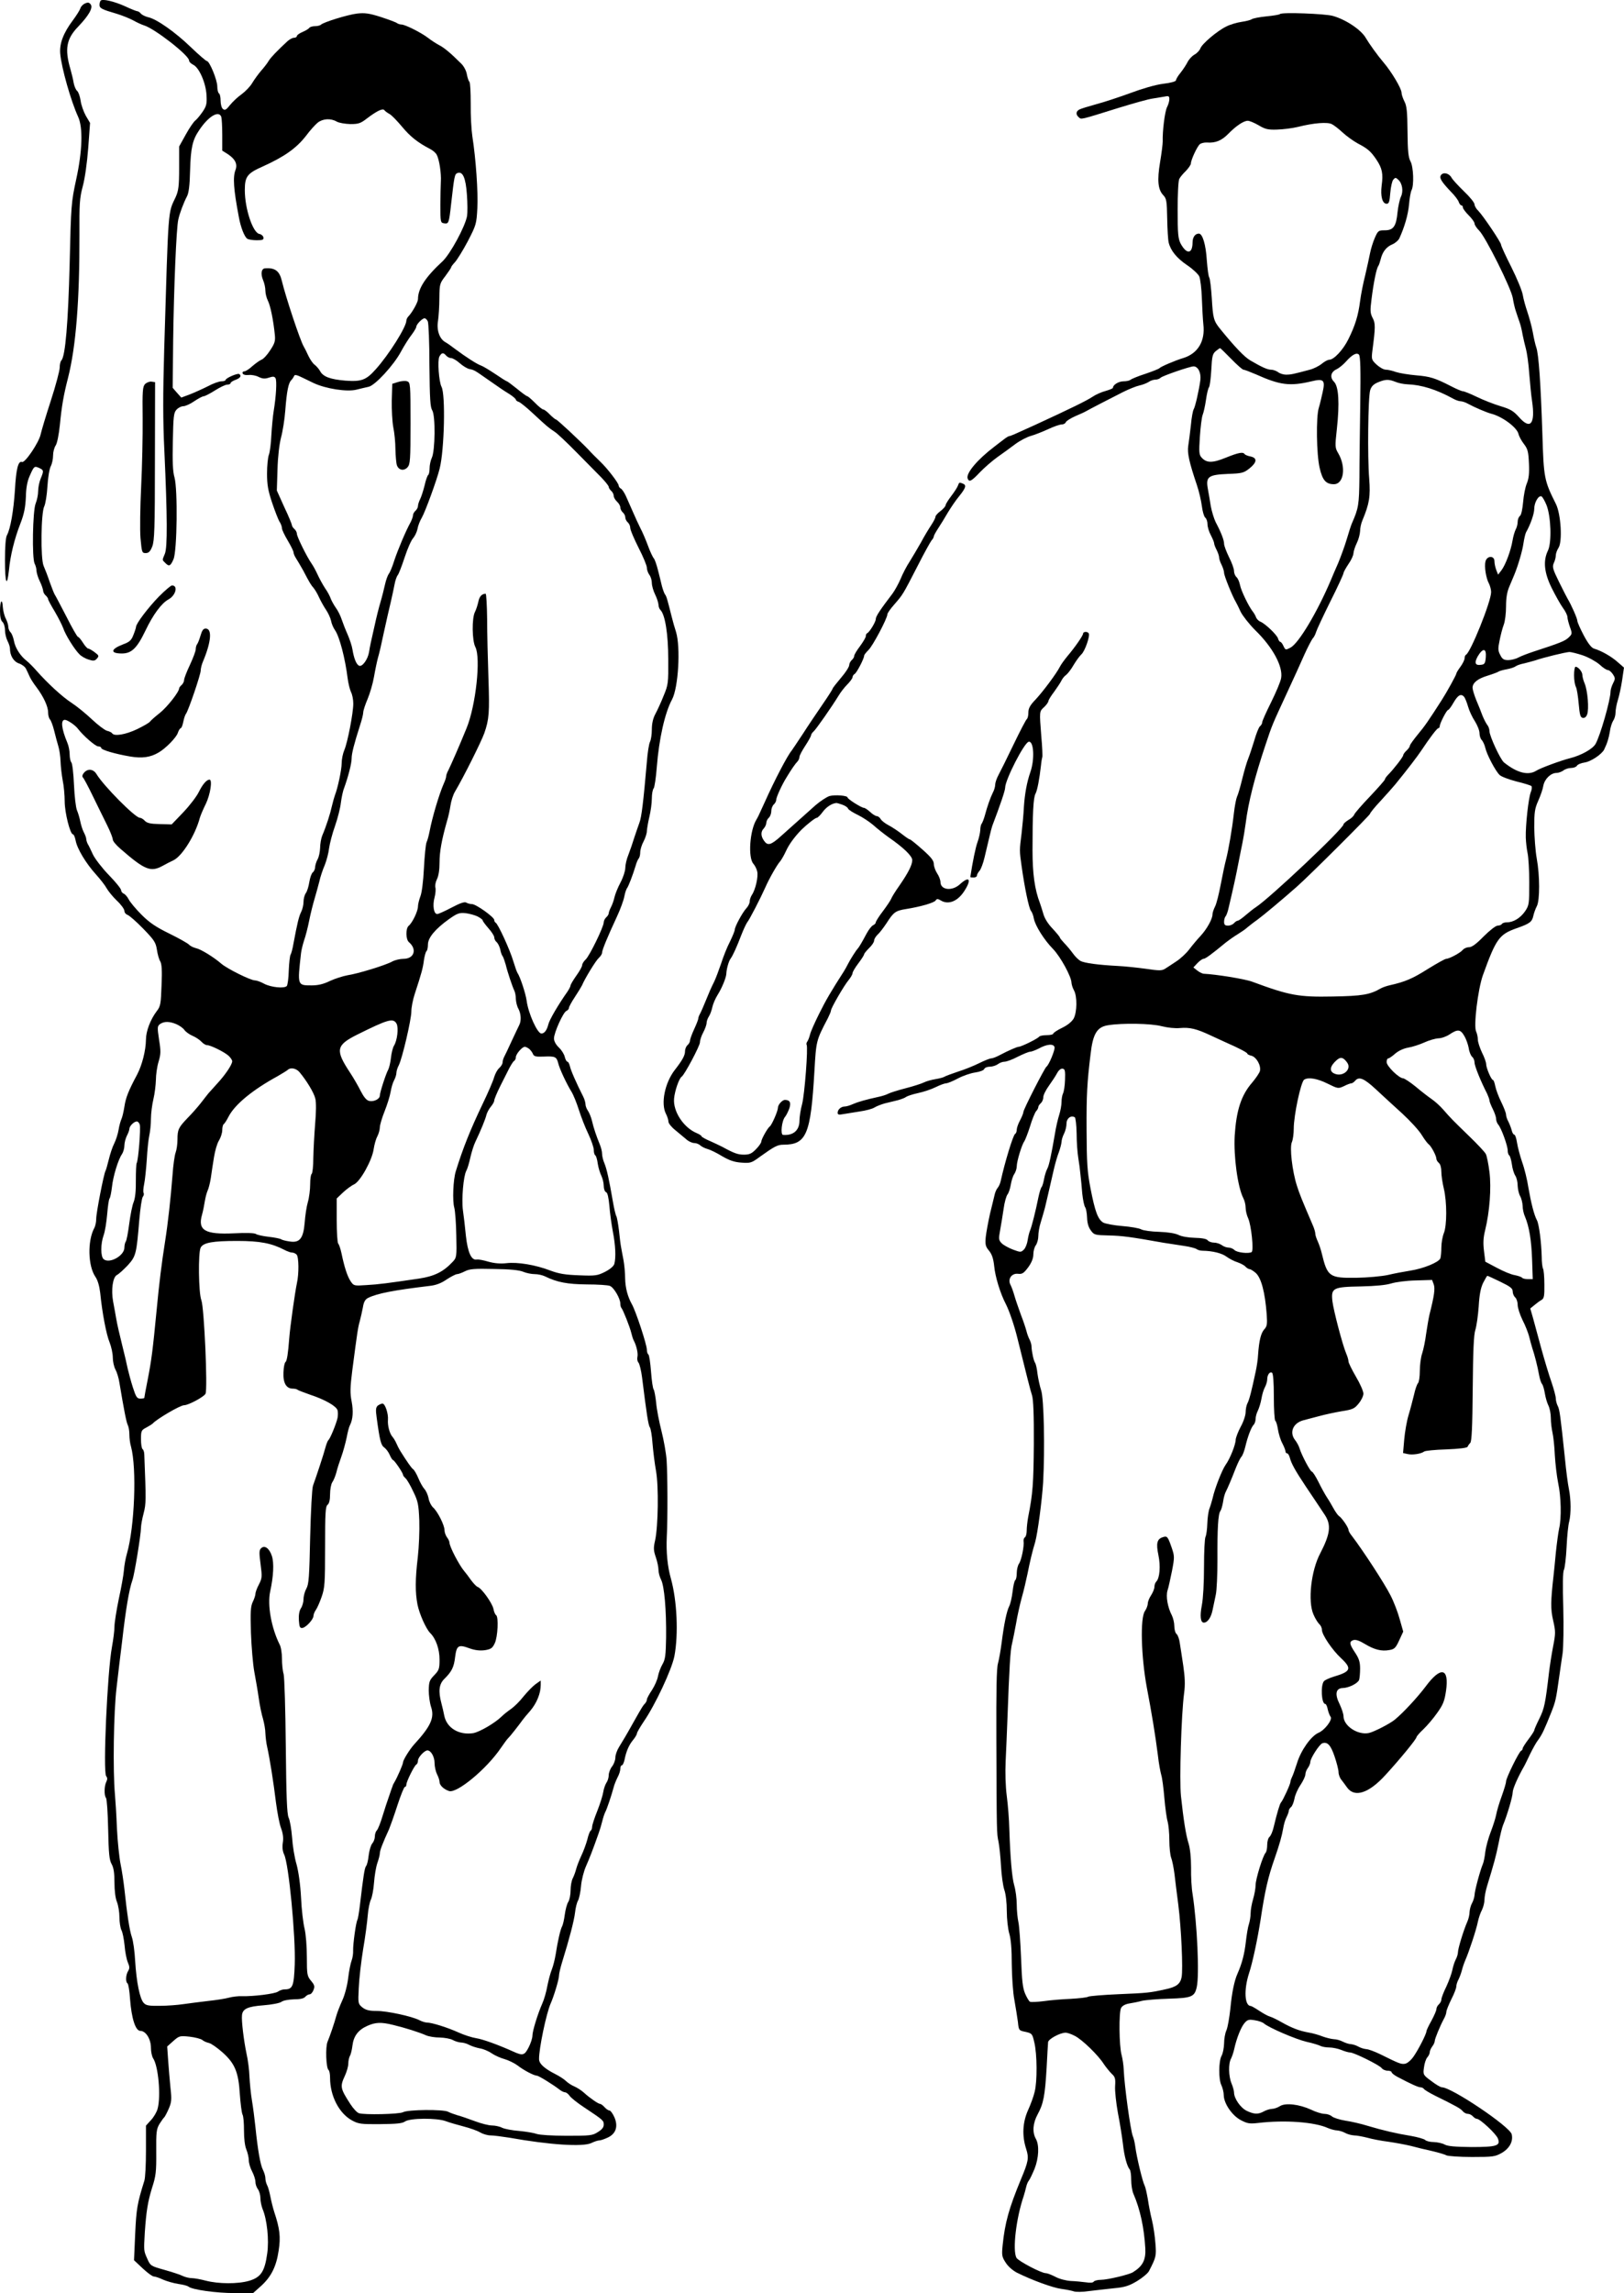
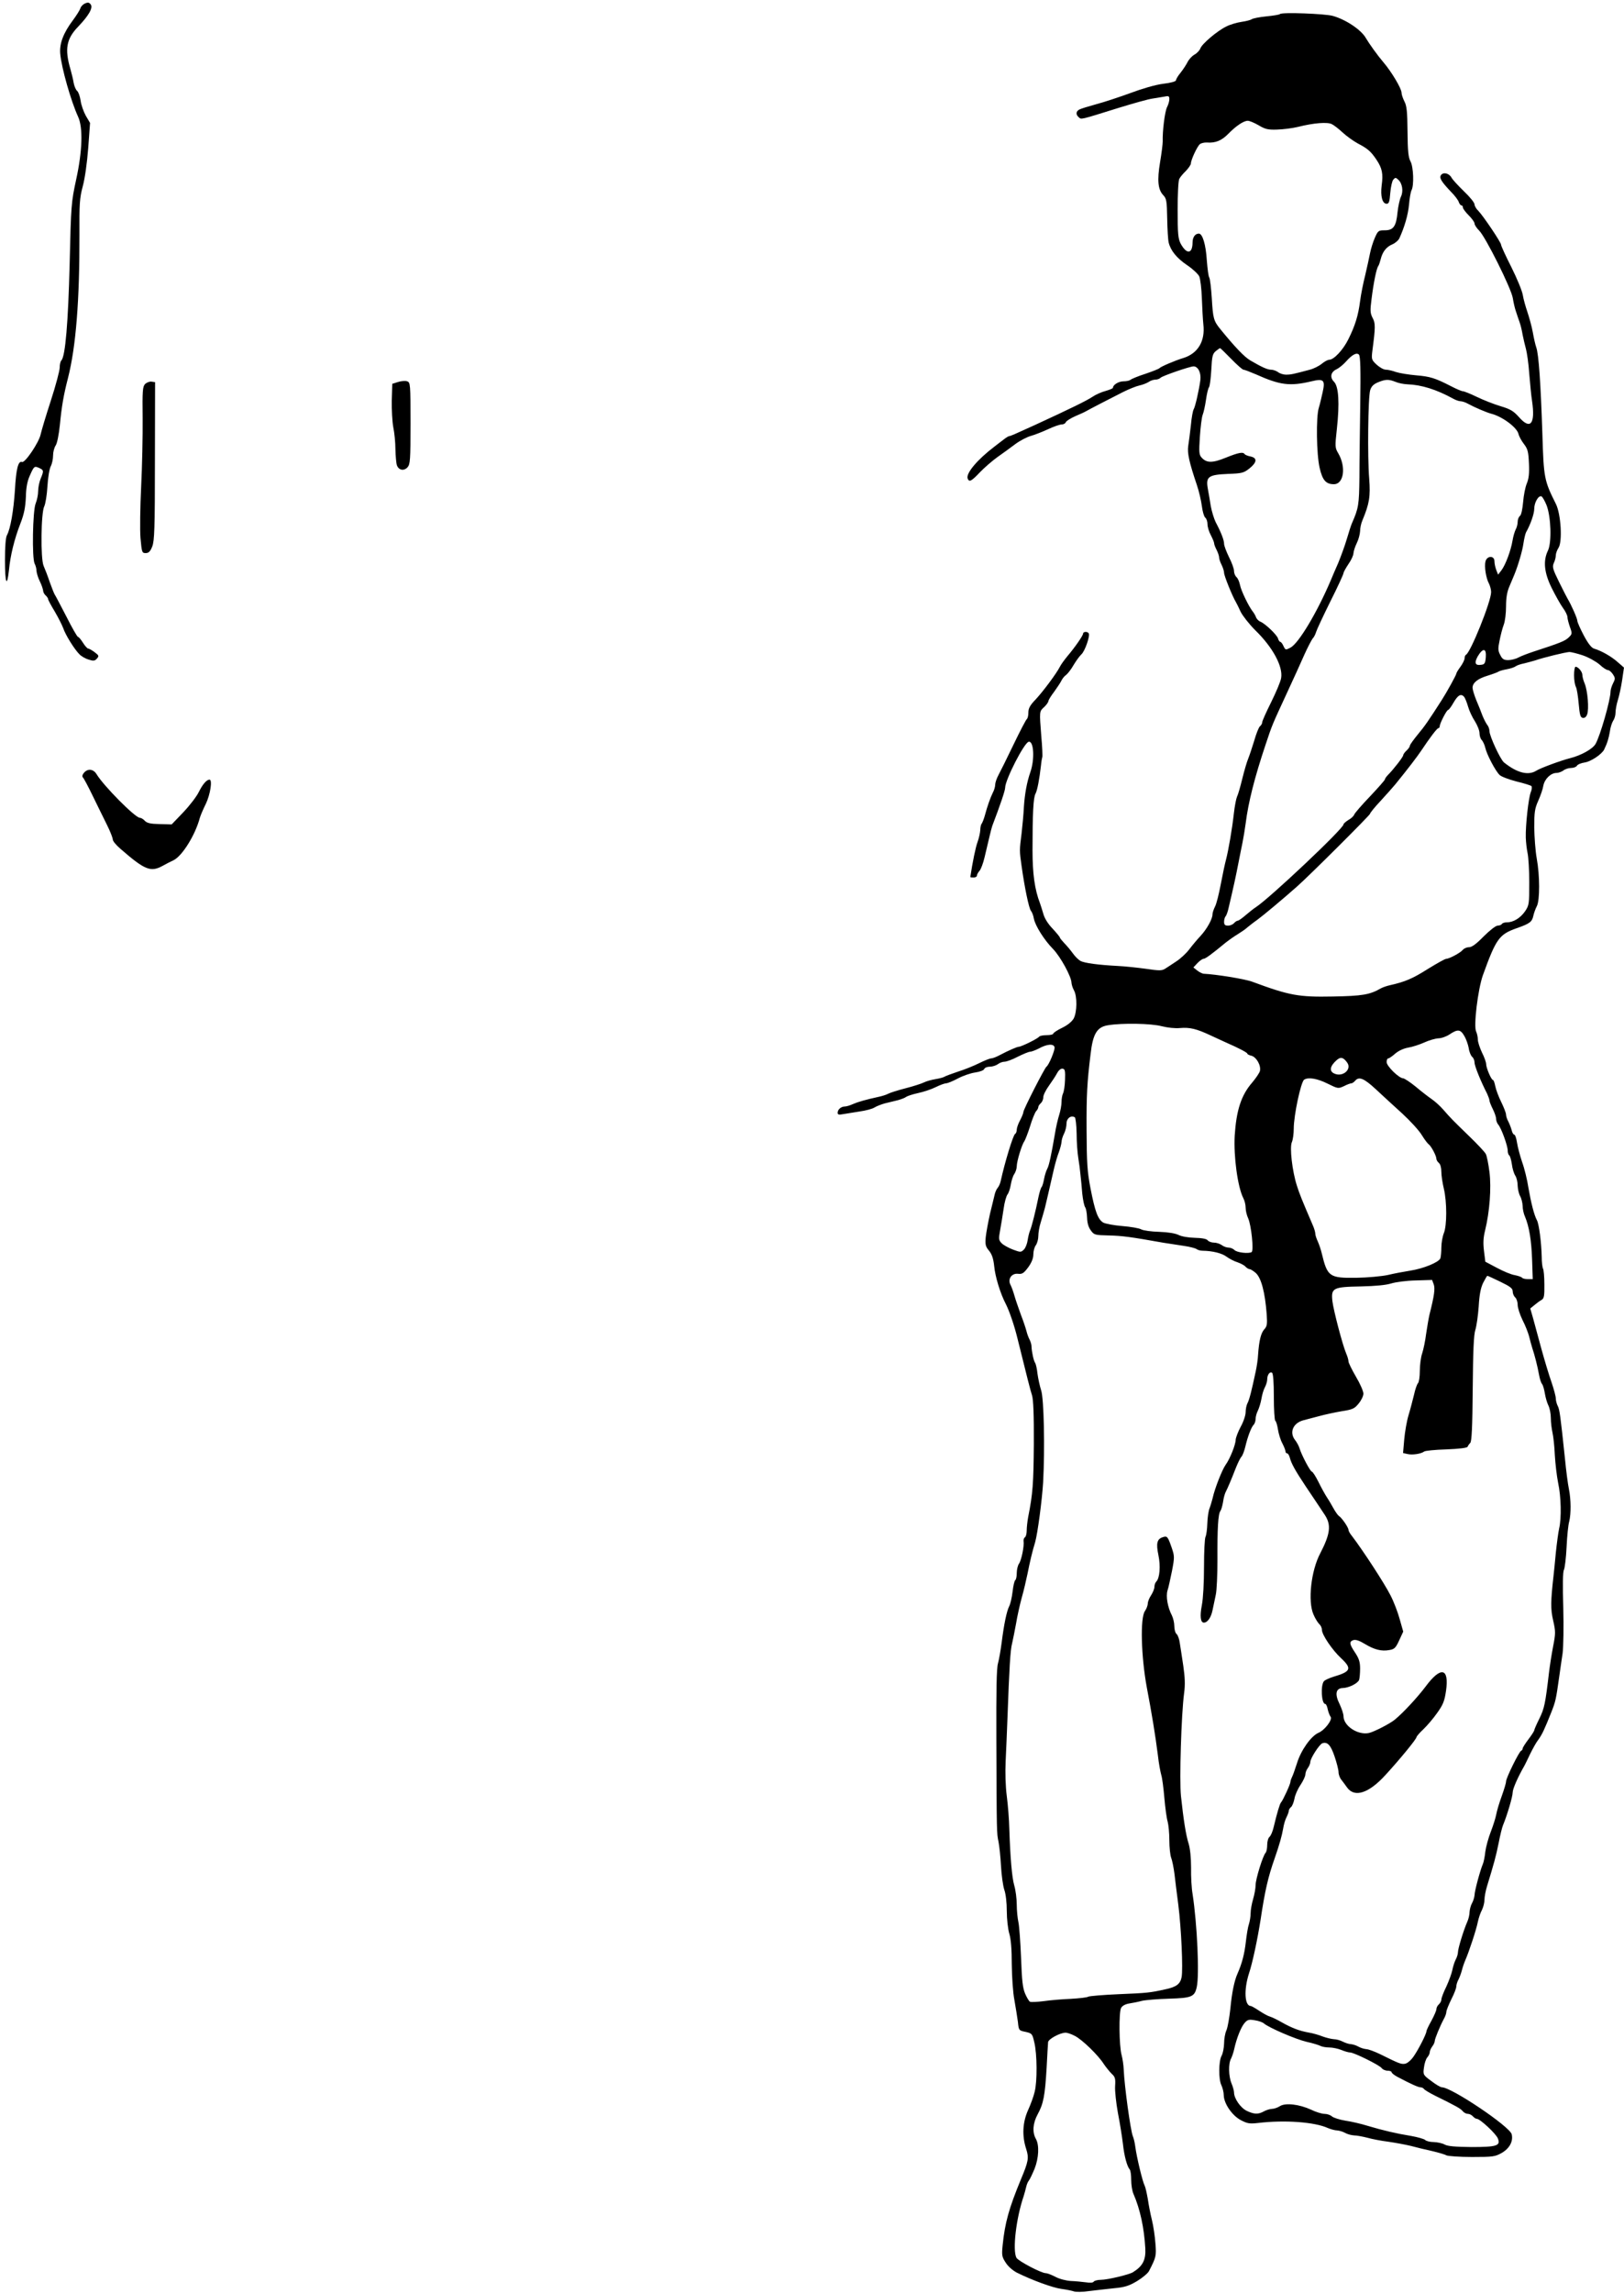
<svg xmlns="http://www.w3.org/2000/svg" version="1.0" width="979.112pt" height="1381.779pt" viewBox="0 0 979.112 1381.779" preserveAspectRatio="xMidYMid meet">
  <g transform="translate(-20,1399.779) scale(0.1,-0.1)" fill="#000000" stroke="none">
-     <path d="M807 13994 c-4 -4 -7 -16 -7 -26 0 -20 14 -27 103 -53 33 -10 78 -28 100 -40 23 -13 52 -26 65 -30 64 -19 272 -181 272 -212 0 -8 11 -18 24 -25 36 -16 77 -109 81 -183 3 -52 0 -66 -23 -100 -15 -22 -35 -46 -44 -53 -10 -7 -36 -45 -58 -85 l-40 -72 0 -130 c0 -110 -4 -137 -21 -175 -47 -100 -43 -46 -69 -915 -8 -276 -8 -432 1 -615 18 -395 19 -580 3 -619 -17 -41 -17 -36 2 -55 23 -24 32 -20 50 22 22 50 26 422 6 493 -10 33 -13 95 -10 216 3 151 5 173 22 192 11 12 29 21 41 21 12 0 42 13 66 30 24 16 50 30 57 30 7 0 38 16 68 35 30 19 63 35 74 35 11 0 20 4 20 9 0 5 14 14 30 20 29 10 38 25 22 35 -11 6 -82 -25 -82 -36 0 -4 -11 -8 -25 -8 -14 0 -51 -13 -82 -30 -32 -16 -81 -38 -109 -49 l-51 -19 -26 29 -26 30 3 287 c4 306 19 678 31 727 8 37 32 101 52 139 11 20 17 66 19 155 4 138 14 185 56 246 55 82 117 119 132 79 3 -9 6 -58 6 -110 l0 -94 35 -22 c43 -29 58 -59 45 -94 -17 -43 -12 -116 20 -284 11 -62 34 -120 51 -131 8 -5 33 -9 57 -9 36 0 43 3 40 18 -2 9 -13 18 -24 20 -39 6 -88 151 -88 264 0 81 14 101 107 142 131 59 203 110 261 184 25 34 58 70 72 81 31 24 78 27 114 6 14 -8 51 -14 82 -15 50 0 62 4 103 36 60 45 94 61 103 47 4 -5 17 -15 30 -22 12 -6 46 -41 76 -77 49 -59 94 -95 169 -134 16 -8 34 -23 40 -35 15 -27 28 -111 25 -160 -1 -22 -3 -87 -3 -145 0 -101 1 -105 23 -108 27 -4 29 0 42 118 19 168 21 178 38 185 32 12 50 -29 57 -130 4 -52 4 -110 1 -129 -12 -65 -101 -228 -147 -272 -105 -97 -149 -165 -149 -229 0 -18 -34 -79 -57 -103 -7 -7 -13 -19 -13 -26 0 -38 -105 -205 -185 -294 -58 -65 -86 -75 -183 -68 -93 8 -135 24 -153 59 -7 12 -21 28 -31 36 -11 7 -28 32 -39 55 -10 22 -23 48 -28 56 -21 35 -108 296 -132 396 -14 59 -41 79 -100 75 -23 -1 -29 -32 -13 -71 8 -18 14 -46 14 -64 0 -17 7 -44 15 -60 15 -29 33 -116 42 -206 4 -38 -1 -52 -28 -93 -17 -27 -41 -53 -53 -57 -12 -5 -36 -23 -55 -39 -18 -17 -40 -31 -48 -31 -8 0 -13 -6 -10 -12 2 -8 17 -12 36 -10 17 2 45 -3 61 -12 24 -11 37 -12 61 -4 25 8 33 8 40 -3 9 -15 4 -108 -11 -199 -5 -30 -11 -95 -14 -145 -2 -49 -9 -103 -15 -118 -6 -16 -11 -66 -11 -113 0 -68 6 -102 31 -177 17 -50 37 -102 45 -114 8 -12 14 -30 14 -39 0 -9 16 -42 35 -74 19 -32 35 -64 35 -72 0 -7 7 -23 15 -35 8 -12 27 -45 43 -73 38 -73 47 -88 64 -107 8 -10 23 -35 32 -56 10 -21 28 -54 41 -73 13 -19 27 -49 31 -67 3 -18 14 -43 24 -57 27 -39 61 -169 76 -290 4 -30 13 -67 20 -82 8 -15 14 -46 14 -70 0 -56 -34 -233 -54 -280 -9 -21 -16 -56 -16 -79 0 -39 -24 -152 -41 -194 -4 -11 -12 -40 -18 -65 -10 -46 -34 -121 -58 -177 -7 -17 -13 -51 -13 -75 -1 -23 -7 -54 -15 -68 -8 -14 -14 -35 -15 -46 0 -12 -6 -27 -14 -33 -8 -6 -17 -33 -21 -58 -4 -26 -13 -56 -21 -67 -8 -11 -14 -35 -14 -52 0 -18 -6 -45 -14 -61 -14 -27 -24 -70 -47 -193 -5 -30 -13 -59 -17 -65 -4 -5 -9 -48 -11 -95 -1 -47 -7 -89 -12 -94 -15 -16 -94 -8 -135 13 -21 12 -47 21 -57 21 -26 0 -167 70 -202 100 -46 40 -124 88 -153 94 -17 4 -36 14 -42 21 -7 8 -60 38 -119 67 -82 40 -120 66 -168 114 -34 34 -68 75 -77 92 -8 16 -22 32 -31 35 -8 4 -15 13 -15 21 0 8 -33 49 -73 90 -40 41 -83 97 -96 123 -12 26 -26 56 -32 65 -5 10 -9 23 -9 30 0 7 -7 26 -15 41 -8 15 -17 45 -21 65 -4 20 -13 51 -20 67 -7 17 -15 86 -18 154 -3 69 -10 129 -16 135 -5 5 -10 27 -10 48 0 20 -6 52 -14 70 -36 86 -41 138 -15 138 15 0 63 -32 79 -54 33 -43 106 -106 122 -106 10 0 18 -4 18 -9 0 -12 82 -36 175 -52 72 -12 122 -5 171 24 42 24 106 89 116 118 5 16 14 29 18 29 4 0 11 17 15 38 4 20 11 42 16 48 14 17 89 237 89 261 0 12 6 37 14 55 50 119 56 198 16 198 -14 0 -22 -11 -31 -42 -7 -24 -16 -47 -21 -53 -4 -5 -8 -18 -8 -30 0 -11 -16 -53 -35 -94 -19 -40 -35 -81 -35 -91 0 -9 -7 -23 -15 -30 -8 -7 -15 -16 -15 -20 0 -22 -72 -113 -117 -149 -28 -22 -54 -45 -58 -51 -4 -7 -39 -27 -78 -46 -69 -33 -139 -45 -151 -25 -3 5 -17 12 -31 15 -14 4 -55 35 -91 69 -36 34 -91 79 -122 99 -57 37 -145 118 -212 194 -19 22 -46 49 -60 60 -38 30 -68 77 -76 120 -4 21 -13 45 -21 52 -7 7 -13 22 -13 33 0 11 -7 33 -15 49 -9 17 -16 47 -18 69 -3 57 -17 39 -17 -23 0 -35 5 -58 15 -66 8 -7 15 -29 15 -49 0 -20 7 -49 15 -65 8 -15 15 -36 15 -46 0 -43 22 -79 54 -90 18 -6 38 -21 43 -33 6 -12 16 -33 22 -47 6 -14 25 -43 42 -65 41 -55 69 -114 69 -150 0 -17 5 -36 11 -42 6 -6 18 -37 26 -70 8 -32 19 -74 25 -93 6 -19 12 -60 13 -90 1 -30 7 -82 13 -115 7 -33 12 -90 12 -126 0 -68 33 -199 50 -199 5 0 12 -17 16 -37 9 -50 63 -139 123 -205 26 -29 55 -66 64 -83 9 -16 36 -50 61 -74 26 -24 46 -52 46 -62 0 -10 8 -20 18 -24 11 -3 53 -40 95 -83 67 -69 76 -83 83 -127 4 -28 13 -59 20 -70 9 -15 12 -53 8 -144 -4 -111 -6 -127 -28 -155 -39 -51 -66 -122 -66 -173 -1 -66 -23 -152 -53 -210 -53 -99 -69 -140 -77 -194 -5 -32 -13 -65 -18 -75 -5 -11 -13 -39 -17 -64 -4 -25 -16 -62 -26 -82 -11 -21 -25 -64 -33 -97 -8 -33 -17 -64 -20 -69 -10 -17 -56 -252 -56 -289 0 -19 -5 -44 -12 -56 -41 -77 -38 -227 7 -293 14 -20 24 -55 29 -96 12 -121 37 -253 57 -300 10 -26 19 -66 19 -90 0 -24 7 -56 16 -73 9 -16 20 -52 24 -80 27 -161 42 -240 51 -256 5 -10 9 -35 9 -56 0 -21 4 -54 10 -73 35 -131 22 -481 -25 -645 -8 -27 -16 -72 -18 -100 -2 -27 -16 -105 -31 -173 -14 -68 -26 -143 -26 -166 0 -24 -7 -79 -15 -122 -28 -151 -55 -754 -35 -779 8 -10 8 -19 1 -34 -13 -24 -14 -84 -2 -97 5 -5 11 -90 13 -189 3 -147 7 -186 21 -210 12 -21 17 -53 17 -111 0 -50 6 -96 15 -117 8 -20 15 -62 15 -92 0 -31 6 -66 12 -78 7 -12 15 -53 19 -92 3 -38 12 -85 20 -103 11 -26 11 -36 1 -52 -14 -23 -16 -66 -3 -74 5 -4 12 -45 15 -94 9 -118 33 -192 62 -192 33 0 64 -49 64 -102 0 -24 6 -52 13 -63 32 -47 48 -230 27 -305 -5 -19 -23 -50 -40 -68 l-30 -33 0 -151 c0 -84 -4 -165 -10 -182 -43 -137 -48 -169 -55 -319 l-7 -159 52 -49 c29 -27 59 -49 67 -49 8 0 33 -8 56 -19 23 -10 65 -22 92 -26 28 -4 55 -11 61 -16 23 -19 168 -39 278 -39 l112 0 47 42 c62 56 93 118 107 214 13 82 7 132 -27 234 -8 25 -18 66 -23 92 -5 26 -13 56 -19 67 -6 11 -11 30 -11 43 0 13 -7 35 -15 51 -15 29 -31 119 -45 257 -5 47 -14 119 -21 160 -7 41 -13 106 -15 144 -1 38 -9 101 -18 140 -16 76 -31 198 -27 231 4 38 35 52 129 59 51 4 98 13 109 21 10 8 42 14 74 15 38 0 61 5 69 15 7 8 19 15 26 15 8 0 19 12 24 26 9 22 6 31 -15 56 -23 28 -25 36 -25 143 0 64 -6 139 -14 172 -8 32 -18 115 -21 186 -4 78 -15 155 -27 200 -12 39 -24 113 -27 162 -4 50 -13 104 -21 120 -10 23 -14 124 -17 430 -2 220 -8 416 -13 435 -6 19 -10 61 -10 93 0 33 -6 71 -14 85 -50 100 -75 238 -57 320 20 92 24 172 10 214 -15 46 -44 67 -65 46 -12 -11 -12 -28 -3 -96 10 -76 9 -85 -10 -122 -12 -22 -21 -48 -21 -56 0 -9 -7 -31 -16 -49 -13 -27 -15 -61 -11 -187 3 -84 12 -189 20 -233 8 -44 21 -116 27 -160 6 -44 18 -101 26 -126 7 -26 14 -64 14 -85 1 -22 5 -59 11 -84 15 -67 38 -211 53 -335 8 -60 21 -130 31 -155 11 -30 15 -58 10 -87 -4 -28 -1 -51 8 -70 28 -55 70 -496 64 -662 -5 -133 -12 -151 -62 -151 -11 0 -29 -6 -40 -14 -20 -13 -148 -29 -217 -27 -21 1 -56 -3 -78 -9 -21 -6 -79 -15 -127 -20 -48 -6 -115 -14 -148 -19 -33 -5 -96 -10 -141 -10 -68 -1 -84 2 -98 18 -23 25 -43 123 -51 251 -3 58 -12 123 -20 145 -14 40 -29 139 -45 290 -5 44 -15 112 -23 150 -8 39 -18 135 -22 215 -3 80 -9 172 -12 205 -13 139 -8 500 10 645 9 80 24 204 33 275 22 194 42 313 62 370 13 35 52 278 52 317 0 14 7 54 16 87 15 59 15 75 4 353 0 15 -5 30 -10 33 -6 4 -10 31 -10 60 0 51 2 55 33 71 17 9 34 20 37 23 22 26 166 111 190 111 26 0 119 50 129 69 14 27 -8 520 -25 564 -17 44 -20 287 -4 317 16 30 73 40 220 40 138 0 208 -14 285 -54 17 -9 37 -16 45 -16 9 0 21 -5 28 -12 14 -14 15 -116 2 -173 -11 -51 -41 -263 -46 -330 -7 -93 -14 -139 -23 -145 -5 -3 -11 -31 -12 -62 -3 -64 17 -98 56 -98 12 0 24 -3 28 -6 3 -4 39 -17 78 -31 88 -29 156 -68 164 -93 3 -10 3 -31 0 -47 -8 -36 -45 -126 -55 -133 -4 -3 -12 -23 -18 -45 -10 -39 -53 -169 -75 -230 -6 -17 -13 -151 -17 -310 -5 -238 -8 -284 -23 -310 -9 -16 -17 -45 -17 -63 0 -18 -7 -43 -16 -56 -10 -16 -14 -41 -12 -73 3 -40 6 -47 22 -45 22 4 65 51 66 72 0 9 6 25 14 36 8 11 24 47 35 79 19 54 21 82 21 301 0 203 2 244 15 254 10 8 15 30 15 64 0 28 6 60 13 71 8 11 19 38 25 60 5 22 19 65 30 95 11 30 25 82 32 115 6 33 15 67 20 75 18 35 21 85 10 143 -10 51 -9 84 4 187 30 229 34 258 45 296 6 22 14 59 19 84 5 33 14 48 32 57 55 27 154 46 370 72 38 4 70 16 103 39 26 17 55 32 63 32 8 0 29 8 47 17 27 14 56 17 175 14 96 -1 154 -7 177 -17 19 -8 50 -14 69 -14 19 0 47 -6 63 -14 71 -35 135 -47 250 -48 65 0 128 -4 140 -9 24 -9 63 -76 63 -107 0 -10 3 -22 6 -25 10 -10 52 -117 60 -151 4 -17 10 -37 15 -46 17 -32 27 -79 22 -99 -3 -12 0 -28 7 -35 6 -8 16 -48 21 -88 27 -218 38 -290 47 -301 5 -6 13 -50 16 -97 4 -47 13 -121 21 -165 17 -94 13 -334 -5 -418 -11 -47 -10 -62 4 -103 9 -26 16 -60 16 -76 0 -16 7 -43 16 -60 19 -38 32 -181 30 -349 -2 -106 -5 -131 -22 -160 -11 -19 -23 -51 -27 -72 -3 -20 -20 -58 -36 -83 -17 -25 -31 -51 -31 -58 0 -6 -5 -17 -11 -23 -12 -12 -17 -20 -69 -112 -44 -79 -61 -107 -88 -151 -12 -19 -22 -48 -22 -63 0 -16 -9 -40 -20 -54 -11 -14 -20 -38 -20 -52 0 -15 -6 -35 -14 -46 -7 -11 -16 -36 -19 -56 -3 -20 -19 -71 -36 -114 -17 -42 -31 -85 -31 -95 0 -10 -4 -21 -9 -24 -5 -3 -14 -27 -20 -53 -7 -26 -23 -70 -36 -97 -13 -28 -27 -64 -31 -80 -4 -16 -13 -41 -20 -55 -8 -14 -14 -48 -14 -74 0 -26 -6 -58 -14 -70 -8 -12 -17 -47 -21 -77 -4 -30 -11 -61 -16 -70 -10 -17 -27 -91 -39 -170 -5 -30 -15 -70 -23 -90 -8 -19 -20 -64 -27 -99 -6 -35 -20 -83 -30 -105 -28 -63 -60 -167 -60 -195 0 -14 -10 -46 -23 -71 -25 -48 -35 -51 -92 -25 -91 41 -185 75 -225 81 -25 4 -72 19 -105 34 -66 30 -161 60 -191 60 -10 0 -32 7 -47 15 -45 23 -193 55 -256 55 -44 0 -65 5 -86 21 -26 22 -27 23 -22 118 2 53 14 157 26 231 13 74 25 167 28 205 3 39 12 82 19 96 7 14 16 60 19 102 3 42 12 95 20 118 8 23 15 49 15 59 0 16 16 59 56 146 7 17 30 81 50 143 20 61 40 111 45 111 5 0 9 6 9 14 0 18 47 113 60 121 6 3 10 14 10 24 0 19 39 61 57 61 21 0 43 -38 43 -76 0 -21 7 -52 15 -68 8 -15 15 -36 15 -46 0 -20 26 -45 58 -55 48 -14 226 133 312 260 19 28 39 55 45 60 10 9 64 78 87 110 4 6 24 30 46 55 38 45 62 104 62 154 l0 27 -30 -21 c-17 -12 -49 -45 -73 -74 -23 -30 -58 -64 -77 -77 -19 -13 -44 -33 -55 -44 -39 -39 -133 -94 -172 -101 -85 -13 -158 30 -174 103 -4 21 -12 56 -18 78 -19 72 -14 114 17 145 46 45 59 72 66 133 9 70 20 77 87 52 34 -12 63 -15 93 -11 36 6 45 12 59 42 18 37 24 159 8 169 -5 3 -13 20 -16 38 -8 36 -71 124 -95 132 -8 3 -26 22 -40 41 -14 20 -32 44 -40 53 -31 36 -90 149 -90 173 0 7 -7 22 -15 32 -8 11 -15 30 -15 43 0 30 -41 112 -69 137 -11 10 -24 35 -27 55 -4 20 -15 45 -25 56 -10 11 -27 41 -37 66 -11 26 -25 50 -32 54 -9 6 -37 46 -77 110 -7 11 -17 31 -23 45 -6 14 -17 32 -24 40 -17 19 -30 68 -27 103 3 36 -17 97 -33 97 -7 0 -19 -6 -28 -12 -12 -11 -14 -24 -7 -73 19 -140 26 -166 46 -180 11 -8 26 -28 33 -45 7 -16 16 -30 19 -30 8 0 61 -78 61 -90 0 -4 7 -13 15 -20 8 -7 29 -42 46 -79 29 -59 33 -78 37 -176 2 -60 -2 -159 -9 -220 -16 -134 -16 -212 -2 -286 12 -58 51 -145 76 -171 35 -34 57 -98 57 -160 0 -56 -3 -65 -32 -95 -29 -30 -32 -40 -33 -91 0 -31 6 -76 14 -100 22 -65 -2 -117 -103 -227 -26 -29 -66 -93 -66 -107 0 -11 -34 -89 -51 -118 -5 -8 -11 -19 -12 -25 -2 -5 -12 -32 -21 -60 -10 -27 -28 -83 -40 -122 -12 -40 -27 -78 -34 -85 -7 -7 -12 -23 -12 -37 0 -13 -7 -32 -15 -41 -9 -10 -18 -41 -22 -71 -3 -30 -10 -60 -16 -66 -9 -12 -16 -57 -37 -235 -5 -43 -12 -83 -15 -89 -9 -14 -27 -146 -26 -185 1 -17 -3 -44 -9 -60 -6 -15 -16 -63 -21 -107 -5 -43 -21 -104 -36 -135 -14 -31 -29 -70 -34 -87 -13 -48 -40 -127 -54 -160 -14 -32 -9 -161 6 -171 5 -3 9 -24 9 -47 0 -109 54 -213 131 -256 40 -22 55 -24 171 -23 99 1 133 4 150 16 30 21 192 22 245 2 21 -8 70 -22 108 -32 39 -10 84 -26 100 -36 17 -10 45 -18 63 -18 18 0 70 -7 115 -14 240 -43 441 -56 492 -32 18 9 40 16 49 16 8 0 31 8 50 17 50 23 64 68 40 123 -10 22 -23 40 -29 40 -7 0 -20 9 -30 20 -10 11 -22 20 -27 20 -11 0 -63 36 -98 68 -14 13 -39 29 -57 37 -17 7 -40 22 -51 33 -10 10 -39 29 -63 41 -67 34 -99 63 -99 91 -1 62 44 277 70 335 19 42 50 145 50 166 0 13 9 50 19 83 43 138 72 249 78 299 3 28 11 61 18 72 6 11 15 50 18 87 3 37 17 91 30 120 21 48 39 93 76 198 7 19 17 52 22 73 5 21 13 45 18 55 10 18 37 99 50 147 4 17 15 44 24 62 10 18 17 41 17 53 0 11 4 20 9 20 5 0 12 15 16 32 10 52 27 91 52 121 13 16 23 33 23 39 0 6 18 37 40 70 71 103 170 315 186 396 25 132 16 334 -21 467 -21 74 -29 160 -25 250 6 112 5 376 -1 465 -3 41 -17 120 -31 175 -14 55 -29 131 -32 170 -4 38 -11 74 -15 80 -5 5 -12 54 -16 108 -4 53 -11 100 -16 103 -5 3 -9 16 -9 28 0 31 -66 231 -90 274 -26 46 -40 100 -41 156 0 33 -5 84 -10 111 -5 28 -12 61 -14 75 -3 14 -9 59 -13 101 -5 41 -12 81 -16 88 -4 6 -14 47 -21 89 -23 134 -37 196 -51 230 -8 18 -14 44 -14 57 0 13 -6 39 -14 57 -20 49 -37 98 -47 142 -5 21 -16 48 -24 60 -8 11 -15 29 -15 39 0 10 -6 31 -13 45 -42 83 -76 160 -81 185 -4 15 -10 27 -15 27 -5 0 -12 13 -16 29 -3 15 -19 41 -35 56 -19 18 -30 39 -30 55 0 35 56 159 75 166 8 4 15 11 15 18 0 6 16 36 36 66 20 30 39 62 43 70 17 41 83 149 101 165 11 10 20 24 20 32 0 16 34 98 89 216 21 45 41 100 45 122 4 22 12 45 16 50 9 11 35 79 52 135 5 19 14 39 19 45 5 5 9 22 9 37 0 15 9 45 20 65 11 21 20 49 20 63 1 14 7 52 15 85 8 33 15 83 15 111 0 27 5 55 11 61 5 5 14 64 19 129 13 167 48 326 92 407 38 72 52 313 24 406 -8 25 -20 66 -26 91 -27 108 -32 125 -40 135 -5 6 -13 29 -19 50 -5 22 -16 66 -24 97 -8 32 -19 64 -25 71 -7 8 -23 42 -36 78 -13 35 -33 82 -45 104 -11 22 -32 67 -46 100 -15 33 -34 76 -42 95 -9 19 -22 39 -29 43 -8 4 -14 13 -14 19 0 14 -67 102 -110 143 -28 27 -58 57 -72 73 -54 56 -189 182 -196 182 -4 0 -21 14 -37 30 -16 17 -34 30 -39 30 -6 0 -29 18 -50 40 -22 22 -43 40 -47 40 -4 0 -32 20 -62 45 -31 25 -58 45 -61 45 -3 0 -35 20 -70 44 -36 24 -74 47 -86 51 -24 8 -92 52 -155 99 -22 17 -49 36 -60 42 -35 19 -54 73 -44 129 4 28 8 89 8 137 1 83 2 88 36 132 19 26 35 49 35 53 0 4 11 18 24 32 13 15 48 71 77 126 50 97 52 103 57 199 5 99 -9 297 -30 431 -6 39 -11 127 -10 197 0 70 -3 130 -8 133 -4 3 -11 22 -15 43 -3 22 -18 50 -33 65 -65 65 -105 98 -135 113 -17 9 -48 29 -67 44 -42 32 -138 80 -160 80 -9 0 -20 4 -26 8 -5 5 -49 21 -97 37 -72 23 -98 26 -144 21 -57 -7 -200 -51 -218 -67 -5 -5 -21 -9 -36 -9 -15 0 -31 -5 -34 -10 -4 -6 -22 -17 -41 -25 -19 -8 -34 -19 -34 -24 0 -6 -8 -11 -17 -11 -10 0 -26 -9 -38 -19 -65 -60 -102 -99 -115 -120 -8 -14 -29 -41 -46 -60 -17 -20 -41 -53 -53 -73 -12 -21 -41 -51 -64 -68 -23 -16 -55 -46 -70 -65 -23 -29 -31 -34 -43 -24 -8 6 -14 29 -14 50 0 21 -4 41 -10 44 -5 3 -10 22 -10 42 0 39 -47 153 -63 153 -5 0 -48 37 -96 83 -94 91 -208 171 -258 181 -17 4 -37 14 -44 22 -6 8 -16 14 -21 14 -5 0 -38 13 -72 29 -66 30 -137 47 -149 35z m1972 -1932 c5 -9 10 -129 10 -266 2 -204 5 -252 17 -271 20 -31 18 -245 -3 -287 -7 -15 -13 -43 -13 -62 0 -19 -4 -37 -8 -40 -5 -3 -15 -31 -22 -63 -8 -32 -20 -69 -27 -83 -7 -14 -13 -32 -13 -41 0 -9 -7 -22 -15 -29 -8 -7 -15 -19 -15 -27 0 -8 -7 -27 -14 -41 -30 -54 -78 -169 -99 -232 -11 -36 -26 -72 -33 -80 -6 -8 -17 -37 -23 -65 -6 -27 -18 -75 -27 -105 -9 -30 -25 -93 -35 -140 -26 -114 -27 -119 -34 -161 -7 -44 -40 -90 -59 -83 -17 6 -32 43 -41 98 -3 21 -17 62 -29 90 -13 29 -29 70 -36 91 -7 22 -23 54 -35 70 -12 17 -25 41 -30 53 -4 13 -19 43 -35 65 -15 23 -35 60 -45 82 -10 22 -26 52 -36 66 -30 43 -89 163 -89 180 0 9 -7 22 -15 29 -8 7 -15 17 -15 23 0 5 -20 55 -46 109 l-45 100 4 126 c2 78 11 152 21 192 10 36 22 110 26 165 9 117 19 165 36 182 7 7 14 18 17 25 3 10 17 7 53 -11 27 -13 56 -27 64 -31 74 -35 203 -55 260 -40 25 6 57 14 72 17 38 7 151 129 195 211 20 37 49 83 65 103 15 20 28 42 28 48 0 14 36 51 50 51 5 0 14 -8 19 -18z m111 -207 c7 -8 20 -15 30 -15 9 0 33 -14 51 -30 19 -17 45 -33 59 -36 30 -6 32 -8 105 -59 85 -59 97 -68 138 -93 20 -13 37 -28 37 -32 0 -5 8 -11 18 -14 9 -3 49 -35 87 -71 82 -76 91 -84 129 -109 16 -10 75 -66 133 -125 57 -58 124 -126 149 -151 24 -25 44 -50 44 -56 0 -6 7 -17 15 -24 8 -7 15 -20 15 -30 0 -9 9 -25 20 -35 11 -10 20 -26 20 -35 0 -10 7 -23 15 -30 8 -7 15 -20 15 -30 0 -10 7 -23 15 -30 8 -7 15 -22 15 -34 0 -12 23 -65 50 -119 28 -54 50 -108 50 -120 0 -13 7 -32 15 -43 8 -10 15 -32 15 -49 0 -16 9 -48 20 -70 11 -22 19 -49 20 -60 0 -12 5 -26 12 -33 28 -28 47 -146 47 -297 1 -143 0 -153 -28 -220 -15 -38 -38 -88 -50 -110 -14 -26 -21 -58 -21 -93 0 -29 -5 -62 -11 -74 -6 -11 -15 -66 -19 -121 -21 -242 -32 -334 -45 -367 -7 -19 -21 -60 -31 -90 -9 -30 -25 -76 -35 -102 -11 -26 -19 -62 -19 -80 0 -18 -13 -58 -29 -88 -16 -30 -32 -70 -36 -88 -4 -18 -13 -45 -21 -60 -8 -15 -14 -32 -14 -38 0 -6 -7 -17 -15 -24 -8 -7 -15 -21 -15 -30 0 -27 -86 -203 -109 -224 -12 -11 -21 -26 -21 -34 0 -8 -16 -37 -35 -63 -19 -27 -35 -54 -35 -59 0 -6 -9 -23 -19 -38 -55 -78 -109 -170 -115 -197 -9 -36 -24 -55 -42 -55 -24 0 -79 121 -89 199 -6 43 -39 143 -55 166 -4 6 -15 37 -25 70 -19 66 -93 228 -107 233 -4 2 -8 9 -8 16 0 17 -110 96 -135 96 -11 0 -26 4 -34 9 -10 6 -37 -3 -88 -30 -40 -21 -79 -39 -87 -39 -21 0 -29 52 -16 100 6 22 8 50 5 60 -3 10 1 33 9 49 10 19 16 56 16 101 0 66 13 137 45 250 8 25 17 67 21 94 4 27 16 66 28 85 51 86 157 298 176 351 29 83 32 126 25 328 -4 114 -8 276 -8 360 -1 83 -5 152 -9 152 -23 0 -38 -17 -44 -48 -4 -19 -13 -47 -20 -61 -20 -37 -18 -174 2 -212 34 -66 3 -352 -53 -489 -44 -108 -92 -217 -109 -252 -8 -14 -14 -31 -14 -38 0 -7 -6 -26 -14 -43 -29 -66 -70 -205 -86 -289 -5 -26 -13 -55 -18 -65 -5 -10 -12 -80 -16 -156 -4 -82 -13 -151 -22 -172 -7 -19 -14 -46 -14 -59 0 -28 -33 -98 -56 -117 -19 -16 -18 -83 2 -99 50 -43 31 -100 -34 -100 -20 0 -50 -7 -67 -16 -41 -23 -209 -74 -270 -83 -27 -5 -75 -20 -105 -34 -39 -19 -71 -27 -111 -27 -87 0 -86 -1 -64 195 2 17 10 50 18 75 9 25 23 79 31 120 8 41 23 100 32 130 9 30 22 78 29 105 6 28 21 73 33 100 11 28 23 73 26 101 4 28 19 88 36 135 16 46 32 109 35 139 4 30 12 71 20 90 24 66 45 147 45 177 0 31 15 88 50 198 11 33 20 69 20 80 0 11 12 47 26 80 14 33 32 94 39 135 7 41 18 93 24 115 7 22 23 92 36 155 14 63 32 144 41 180 8 36 19 84 23 107 4 23 13 48 19 55 6 7 25 56 42 108 17 52 40 104 51 115 10 12 22 36 26 55 3 19 15 50 26 68 20 34 91 227 108 297 28 111 36 445 11 492 -16 31 -25 159 -13 182 14 25 24 26 41 6z m190 -3380 c17 -9 30 -19 30 -23 0 -5 16 -26 35 -48 19 -21 35 -46 35 -55 0 -9 6 -22 14 -28 8 -7 18 -27 22 -44 3 -18 10 -37 15 -42 4 -6 12 -29 18 -50 11 -46 40 -132 52 -157 5 -10 9 -32 9 -50 1 -18 7 -44 15 -58 16 -29 19 -72 6 -98 -5 -9 -25 -53 -46 -97 -20 -44 -41 -88 -46 -97 -5 -10 -9 -25 -9 -33 0 -8 -9 -23 -20 -33 -11 -9 -25 -35 -31 -56 -6 -22 -37 -94 -69 -160 -75 -157 -119 -267 -162 -406 -16 -51 -21 -179 -9 -220 5 -19 11 -95 12 -167 3 -128 2 -134 -22 -159 -56 -60 -110 -87 -204 -101 -184 -27 -242 -35 -316 -39 -74 -5 -76 -5 -95 23 -20 30 -38 86 -55 168 -6 28 -15 54 -20 59 -5 6 -9 69 -9 141 l0 131 38 36 c20 19 51 42 67 49 38 18 109 147 118 213 4 26 13 60 22 76 8 16 15 40 15 54 0 14 13 58 29 98 16 40 32 92 36 116 4 24 13 56 21 70 8 15 14 35 14 45 0 10 6 30 14 45 21 41 76 276 76 325 0 23 9 71 21 107 41 125 49 155 55 203 4 26 11 50 15 53 5 3 9 21 9 40 0 41 44 94 128 154 50 35 62 39 100 35 23 -3 56 -12 72 -20z m-489 -646 c13 -25 4 -102 -16 -133 -7 -12 -15 -44 -18 -73 -3 -28 -11 -60 -16 -70 -14 -24 -51 -139 -51 -157 0 -21 -37 -39 -65 -32 -16 4 -32 24 -50 59 -14 28 -43 79 -65 112 -89 135 -84 164 41 227 189 94 220 103 240 67z m-1327 -3 c18 -8 40 -23 48 -35 8 -11 30 -27 49 -35 19 -8 43 -24 53 -35 11 -12 26 -21 34 -21 21 0 103 -40 130 -64 12 -11 22 -26 22 -33 0 -20 -41 -81 -89 -133 -23 -25 -47 -52 -54 -60 -7 -9 -28 -35 -47 -60 -19 -24 -54 -64 -78 -88 -56 -58 -62 -71 -62 -131 0 -27 -5 -62 -11 -78 -6 -15 -15 -77 -19 -138 -11 -140 -27 -286 -45 -400 -20 -126 -35 -246 -51 -415 -23 -239 -31 -300 -53 -413 -12 -59 -21 -110 -21 -113 0 -2 -11 -4 -24 -4 -20 0 -26 9 -45 68 -12 37 -25 87 -31 112 -5 25 -20 90 -34 145 -14 55 -30 125 -35 155 -5 30 -14 78 -19 105 -13 71 -2 147 23 160 11 5 40 32 65 58 50 55 53 69 70 276 6 68 15 130 21 137 6 7 8 18 5 23 -4 5 -2 29 3 53 5 24 12 90 16 148 3 58 10 123 15 145 5 22 10 67 10 100 0 33 7 87 15 120 8 33 14 85 15 116 0 30 7 80 16 109 14 46 14 65 3 133 -11 74 -11 81 6 94 24 17 57 17 99 -1z m2127 -149 c8 -7 18 -20 22 -30 6 -15 17 -18 65 -16 69 3 77 -1 87 -38 8 -35 51 -126 80 -173 12 -19 32 -69 45 -110 13 -41 38 -106 57 -145 18 -38 33 -82 33 -97 0 -15 4 -29 9 -32 5 -3 12 -26 15 -51 4 -25 14 -57 22 -73 7 -15 14 -42 14 -60 0 -18 6 -35 14 -38 9 -3 15 -31 20 -82 3 -43 13 -113 21 -156 16 -82 19 -155 9 -194 -4 -14 -25 -32 -56 -48 -46 -23 -58 -25 -156 -21 -84 3 -121 9 -175 29 -88 34 -197 52 -264 44 -36 -4 -72 -1 -108 9 -30 9 -61 15 -71 13 -32 -6 -54 43 -65 142 -5 52 -13 122 -18 155 -9 67 3 205 20 237 7 12 18 49 25 82 8 34 21 75 29 91 33 69 63 142 68 166 4 14 16 36 27 49 11 13 20 29 20 37 0 7 16 46 36 86 20 39 45 89 55 109 11 20 23 40 29 43 5 3 10 13 10 22 0 19 38 63 54 63 6 0 18 -6 27 -13z m-1386 -139 c43 -51 88 -125 96 -160 6 -22 5 -85 -1 -152 -5 -63 -10 -155 -11 -205 0 -50 -5 -94 -10 -97 -5 -3 -9 -31 -9 -63 0 -31 -6 -80 -14 -107 -8 -27 -16 -82 -19 -123 -8 -96 -30 -124 -91 -114 -23 3 -45 9 -51 13 -5 4 -39 11 -75 15 -36 4 -71 12 -77 17 -8 6 -59 8 -133 4 -174 -8 -219 18 -192 112 6 21 13 57 17 82 4 25 12 53 17 64 5 10 14 43 19 75 4 31 13 87 19 125 6 38 19 84 30 101 11 18 20 46 20 63 0 17 4 33 9 36 5 3 19 25 30 47 38 72 143 159 295 242 28 16 55 33 61 38 16 16 50 10 70 -13z m-962 -318 c6 -24 -9 -216 -19 -231 -3 -5 -5 -53 -5 -105 1 -61 -4 -106 -13 -129 -8 -18 -20 -78 -27 -132 -7 -54 -16 -102 -21 -107 -4 -6 -8 -22 -8 -36 0 -49 -90 -99 -125 -70 -19 16 -19 92 0 145 8 22 17 78 21 125 4 47 10 90 14 95 5 6 11 37 15 70 7 66 38 167 61 199 7 11 14 34 14 51 0 16 7 43 15 59 8 15 15 34 15 41 0 17 28 45 45 45 7 0 15 -9 18 -20z m1527 -5424 c71 -17 156 -44 197 -62 17 -8 55 -14 85 -14 29 -1 64 -7 78 -15 14 -8 36 -14 48 -15 13 0 36 -6 50 -14 15 -8 43 -17 63 -21 21 -3 53 -16 73 -30 19 -13 55 -29 78 -35 24 -7 59 -24 78 -38 37 -29 98 -61 117 -62 11 0 98 -54 138 -85 10 -8 25 -15 31 -15 7 0 20 -9 28 -21 8 -12 47 -43 88 -70 116 -77 118 -79 118 -104 0 -16 -11 -30 -36 -45 -32 -21 -48 -22 -187 -22 -88 0 -164 5 -181 11 -16 6 -63 14 -105 18 -42 3 -88 12 -103 19 -15 8 -43 14 -62 14 -19 0 -66 12 -103 26 -37 14 -84 30 -103 35 -19 6 -46 15 -59 22 -30 15 -242 13 -271 -3 -22 -12 -234 -17 -266 -6 -11 3 -34 28 -51 54 -62 96 -64 106 -33 173 11 24 20 56 20 72 0 15 4 35 9 45 6 9 13 38 16 64 7 57 35 94 89 118 49 22 83 24 156 6z m-1150 -91 c8 -7 26 -15 40 -18 14 -3 50 -29 81 -56 75 -67 97 -119 105 -253 4 -56 11 -111 16 -122 6 -10 9 -53 9 -96 0 -48 5 -92 14 -114 8 -19 15 -49 15 -66 0 -16 9 -47 20 -67 11 -21 20 -49 20 -63 0 -14 7 -34 15 -44 8 -11 15 -35 15 -53 0 -19 6 -48 13 -66 27 -63 40 -187 28 -269 -15 -108 -38 -143 -109 -164 -69 -20 -185 -19 -262 1 -30 8 -68 15 -83 15 -15 0 -40 6 -55 13 -15 8 -65 24 -111 37 -82 23 -84 24 -103 67 -22 49 -21 47 -15 158 9 130 18 185 44 270 23 70 26 97 25 215 -1 121 1 138 20 170 12 19 25 37 29 40 3 3 15 25 26 50 17 39 19 56 11 125 -4 44 -11 118 -14 165 l-6 86 37 33 c36 32 40 32 99 26 33 -4 68 -13 76 -20z" />
    <path d="M2600 11696 l-35 -11 -3 -101 c-1 -56 3 -128 9 -160 7 -33 13 -93 13 -134 1 -41 5 -85 9 -96 11 -30 42 -36 64 -12 16 18 18 43 18 265 0 237 -1 246 -20 253 -11 4 -36 2 -55 -4z" />
    <path d="M713 13977 c-13 -5 -26 -19 -29 -31 -4 -11 -24 -43 -45 -71 -57 -76 -81 -140 -76 -200 8 -88 65 -287 108 -381 30 -65 26 -206 -12 -379 -29 -135 -31 -153 -39 -506 -9 -355 -26 -559 -50 -583 -6 -6 -10 -25 -10 -43 0 -18 -24 -109 -54 -201 -30 -92 -57 -183 -61 -202 -10 -48 -94 -173 -112 -166 -23 9 -36 -41 -43 -169 -8 -124 -27 -234 -48 -272 -8 -14 -12 -70 -12 -153 0 -136 12 -167 24 -58 8 87 33 189 69 281 23 59 30 98 33 160 1 56 9 96 23 127 26 59 28 61 57 48 28 -13 29 -17 9 -65 -8 -19 -15 -53 -15 -75 0 -21 -7 -55 -15 -74 -18 -44 -23 -331 -6 -363 6 -11 11 -30 11 -43 1 -13 9 -41 20 -63 11 -22 19 -47 20 -56 0 -9 7 -22 15 -29 8 -7 15 -17 15 -22 0 -5 18 -39 40 -75 21 -36 44 -81 51 -100 13 -40 68 -129 99 -159 12 -12 37 -26 55 -31 28 -9 37 -8 49 6 14 16 13 19 -14 39 -16 12 -34 22 -39 22 -5 0 -19 16 -31 35 -12 19 -25 35 -30 35 -4 0 -36 55 -70 123 -35 67 -66 127 -70 132 -4 6 -17 39 -30 75 -12 36 -29 80 -37 98 -19 42 -16 321 4 359 7 14 16 68 19 120 3 52 12 106 20 121 8 15 14 44 14 65 0 21 7 48 16 61 9 14 19 66 25 123 11 113 22 178 49 283 48 189 70 468 69 860 -1 191 1 224 20 295 13 48 26 141 33 231 l11 151 -26 44 c-13 24 -28 65 -31 91 -4 25 -13 52 -21 58 -8 7 -17 28 -21 49 -3 20 -12 56 -19 81 -36 122 -25 184 47 258 64 67 90 113 75 133 -9 12 -17 14 -34 6z" />
    <path d="M7917 13913 c-4 -4 -42 -10 -83 -14 -41 -4 -81 -12 -87 -17 -7 -5 -34 -12 -62 -16 -27 -4 -69 -16 -92 -28 -55 -27 -146 -104 -156 -132 -4 -11 -19 -28 -35 -37 -15 -8 -34 -29 -42 -45 -8 -16 -27 -45 -42 -64 -16 -19 -28 -40 -28 -46 0 -7 -32 -16 -77 -21 -47 -6 -126 -29 -198 -56 -66 -24 -159 -55 -205 -67 -47 -13 -93 -27 -102 -32 -22 -11 -23 -31 -4 -47 16 -14 4 -17 241 57 88 27 180 53 205 56 25 4 57 9 73 12 23 5 27 2 27 -16 0 -11 -6 -33 -14 -48 -13 -26 -28 -143 -26 -207 0 -16 -7 -72 -16 -125 -18 -108 -13 -164 19 -198 20 -21 22 -35 24 -140 1 -64 5 -130 9 -146 12 -49 49 -94 111 -136 33 -22 65 -52 73 -67 7 -16 14 -75 16 -133 2 -58 6 -128 9 -157 12 -101 -33 -176 -122 -203 -47 -14 -136 -52 -143 -61 -3 -4 -41 -19 -85 -34 -44 -14 -84 -31 -90 -36 -5 -5 -24 -9 -41 -9 -30 0 -64 -21 -64 -39 0 -4 -20 -12 -44 -19 -24 -6 -60 -22 -79 -35 -36 -24 -130 -70 -347 -170 -127 -58 -148 -67 -155 -67 -4 0 -19 -9 -33 -20 -15 -11 -40 -31 -56 -43 -103 -78 -174 -162 -162 -193 9 -23 22 -17 73 37 26 27 74 69 106 92 33 23 82 59 110 80 29 21 70 42 92 48 22 6 68 24 103 40 34 16 71 29 83 29 11 0 22 6 25 14 3 7 28 23 57 36 29 12 59 26 67 31 19 11 135 71 220 114 36 18 81 36 100 40 19 4 44 14 55 21 11 8 29 14 40 14 12 0 26 5 33 12 11 11 176 68 198 68 27 0 46 -38 41 -82 -8 -61 -31 -161 -40 -176 -5 -7 -13 -50 -17 -95 -5 -45 -12 -101 -16 -125 -7 -44 6 -101 52 -237 13 -38 26 -96 30 -127 4 -32 13 -63 20 -69 8 -6 14 -24 14 -40 0 -16 9 -46 20 -66 11 -21 20 -43 20 -49 0 -7 7 -25 15 -40 8 -16 15 -36 15 -45 0 -9 7 -30 15 -45 8 -16 15 -38 15 -48 0 -18 50 -141 71 -176 5 -8 18 -35 29 -59 12 -24 51 -74 88 -111 106 -103 168 -219 156 -288 -3 -21 -31 -86 -60 -145 -30 -60 -54 -114 -54 -121 0 -8 -6 -19 -14 -25 -7 -6 -23 -46 -35 -89 -13 -42 -29 -90 -36 -107 -7 -16 -23 -70 -35 -119 -12 -49 -26 -98 -32 -109 -5 -11 -14 -56 -19 -101 -10 -90 -32 -220 -48 -281 -6 -22 -20 -88 -31 -146 -11 -58 -26 -119 -35 -135 -8 -16 -15 -37 -15 -47 0 -27 -34 -88 -71 -128 -19 -20 -50 -57 -69 -82 -19 -25 -55 -58 -79 -73 -24 -16 -54 -36 -67 -44 -20 -12 -35 -12 -116 0 -51 7 -127 15 -168 17 -115 6 -203 17 -227 31 -12 7 -32 27 -44 44 -13 18 -36 46 -51 61 -15 16 -28 32 -28 35 0 4 -20 28 -44 54 -28 29 -49 63 -56 90 -7 24 -16 52 -20 63 -32 83 -45 178 -45 320 0 222 5 317 18 340 11 20 24 90 33 170 2 22 6 45 8 50 2 6 0 62 -6 125 -12 155 -12 150 17 177 14 13 25 29 26 36 0 7 16 32 35 57 18 25 38 55 43 66 6 12 18 28 29 35 10 8 31 35 45 60 15 25 36 54 47 64 21 19 53 111 44 126 -7 13 -34 11 -34 -1 0 -12 -50 -84 -96 -138 -17 -21 -37 -48 -44 -62 -20 -40 -102 -150 -147 -198 -33 -34 -43 -53 -43 -78 0 -18 -4 -35 -9 -39 -5 -3 -41 -72 -80 -153 -39 -81 -80 -164 -91 -184 -11 -20 -20 -47 -20 -58 0 -12 -6 -34 -14 -48 -16 -33 -34 -84 -48 -137 -6 -22 -15 -44 -19 -50 -5 -5 -9 -23 -9 -40 -1 -16 -8 -48 -16 -70 -12 -31 -31 -125 -44 -212 0 -2 9 -3 20 -3 11 0 20 5 20 12 0 6 7 19 16 29 8 9 22 46 30 81 8 34 21 88 28 118 7 30 15 62 18 70 48 126 78 214 78 231 0 47 115 272 142 277 31 6 37 -106 10 -183 -21 -60 -34 -132 -39 -210 -2 -44 -9 -116 -14 -160 -13 -100 -13 -104 0 -195 18 -130 44 -254 56 -270 7 -8 15 -29 18 -47 8 -43 62 -129 115 -183 45 -46 112 -168 112 -205 1 -11 7 -31 15 -45 20 -36 19 -131 -2 -170 -12 -20 -37 -40 -70 -56 -29 -14 -53 -30 -53 -35 0 -5 -18 -9 -39 -9 -22 0 -42 -4 -46 -9 -6 -11 -108 -61 -123 -61 -10 0 -61 -22 -114 -50 -20 -11 -44 -20 -52 -20 -8 0 -41 -13 -73 -29 -32 -16 -89 -39 -128 -51 -38 -13 -74 -26 -80 -30 -5 -4 -30 -11 -55 -15 -25 -4 -56 -13 -70 -20 -14 -7 -63 -23 -110 -35 -47 -12 -94 -27 -105 -33 -11 -6 -36 -14 -55 -18 -82 -18 -127 -31 -157 -44 -17 -8 -40 -15 -50 -15 -22 0 -43 -18 -43 -38 0 -11 8 -13 33 -8 17 3 62 10 99 16 37 5 78 16 90 24 13 8 41 19 63 25 22 5 57 14 78 19 21 6 43 14 50 20 7 5 39 16 72 23 33 7 81 23 107 36 26 13 54 23 63 23 8 0 40 13 70 29 30 16 76 32 104 36 28 4 52 13 55 21 3 8 18 14 34 14 15 0 37 7 48 15 10 8 28 15 40 15 12 0 48 13 80 30 32 16 66 30 74 30 8 0 32 9 52 19 50 28 91 31 96 8 3 -17 -34 -107 -49 -117 -11 -8 -139 -258 -139 -273 0 -7 -9 -29 -20 -50 -11 -20 -20 -46 -20 -56 0 -11 -4 -23 -10 -26 -12 -7 -62 -171 -87 -285 -3 -14 -11 -32 -18 -40 -7 -8 -15 -26 -18 -40 -3 -14 -16 -65 -28 -115 -11 -49 -23 -114 -26 -142 -4 -46 -1 -57 20 -82 17 -21 26 -46 31 -93 6 -64 37 -165 70 -228 21 -41 52 -131 71 -210 55 -222 77 -310 87 -340 8 -24 12 -120 11 -295 -2 -238 -6 -297 -34 -438 -5 -27 -9 -64 -9 -82 0 -19 -5 -37 -10 -40 -6 -4 -10 -14 -9 -23 5 -30 -13 -116 -27 -136 -8 -11 -14 -37 -14 -58 0 -20 -4 -39 -9 -42 -5 -3 -12 -34 -16 -68 -4 -35 -13 -74 -20 -88 -16 -31 -32 -110 -46 -220 -6 -47 -16 -103 -22 -125 -9 -28 -11 -164 -10 -460 2 -565 2 -564 13 -615 5 -25 12 -91 15 -146 3 -56 12 -120 20 -144 9 -25 15 -78 15 -129 0 -47 7 -108 15 -135 10 -33 15 -94 15 -185 1 -77 7 -171 16 -216 8 -44 17 -103 21 -131 5 -51 6 -52 46 -60 39 -9 41 -11 53 -64 17 -70 18 -235 2 -297 -6 -27 -24 -76 -40 -111 -33 -74 -37 -155 -11 -234 17 -54 14 -73 -32 -183 -72 -174 -96 -260 -110 -396 -6 -60 -5 -70 18 -105 14 -23 43 -48 68 -61 93 -46 216 -91 269 -98 30 -4 64 -11 75 -15 12 -4 52 -4 90 2 39 5 106 12 150 17 66 6 91 14 140 43 33 20 65 47 72 60 44 85 45 92 39 168 -3 41 -12 104 -21 140 -9 36 -20 93 -25 128 -6 34 -14 70 -19 80 -12 21 -48 171 -56 232 -3 25 -10 54 -15 65 -14 33 -51 304 -55 400 -1 28 -7 68 -13 90 -15 54 -17 257 -3 283 7 13 25 23 49 27 20 3 55 10 77 16 22 5 95 11 163 13 136 4 154 11 167 69 17 72 3 380 -25 562 -6 33 -10 104 -9 159 0 61 -6 116 -15 145 -16 50 -31 145 -46 286 -10 95 2 494 19 620 7 51 5 96 -5 165 -8 52 -17 114 -21 137 -3 24 -12 48 -19 54 -8 6 -14 28 -14 48 0 20 -7 49 -15 65 -25 48 -37 114 -26 150 6 17 17 70 27 118 16 83 15 90 -2 140 -23 66 -27 72 -53 63 -35 -11 -42 -36 -27 -108 14 -67 8 -139 -13 -160 -6 -6 -11 -20 -11 -31 0 -12 -9 -34 -20 -51 -11 -16 -20 -39 -20 -50 0 -11 -8 -32 -17 -45 -30 -41 -23 -276 11 -460 31 -163 51 -285 67 -410 5 -47 15 -99 20 -117 6 -18 14 -81 19 -140 5 -59 14 -124 20 -143 5 -19 10 -69 10 -112 0 -42 5 -89 11 -105 6 -15 15 -59 20 -98 4 -38 15 -122 23 -185 18 -142 29 -388 20 -436 -8 -42 -32 -60 -100 -74 -90 -20 -108 -22 -279 -29 -94 -4 -176 -11 -184 -15 -7 -5 -54 -10 -105 -13 -50 -2 -124 -8 -164 -14 -41 -5 -78 -7 -83 -3 -5 3 -18 24 -28 47 -15 34 -20 77 -25 217 -4 96 -11 193 -16 215 -5 22 -10 70 -10 106 0 36 -7 88 -15 115 -14 48 -24 165 -30 344 -1 52 -8 140 -15 194 -8 60 -10 144 -7 210 3 61 8 179 11 261 11 300 17 411 28 450 5 22 16 76 24 120 7 44 23 114 34 155 12 41 27 107 35 145 14 71 29 135 46 190 15 54 41 248 48 360 11 203 5 505 -12 555 -8 25 -18 70 -22 100 -3 30 -10 59 -14 65 -9 11 -21 68 -22 99 0 11 -5 28 -11 40 -6 11 -15 34 -19 51 -4 16 -19 62 -34 100 -14 39 -32 90 -39 115 -7 25 -18 55 -24 66 -18 34 7 70 45 66 26 -3 35 3 62 39 21 29 31 55 31 78 0 20 7 45 15 55 8 11 15 36 15 55 0 20 6 56 14 81 8 25 19 65 26 90 10 42 18 75 54 233 8 34 21 80 30 102 8 22 15 50 16 61 0 12 7 35 15 50 8 16 15 43 15 61 0 32 27 52 50 38 5 -3 10 -48 11 -98 0 -51 5 -117 10 -147 5 -30 11 -75 13 -100 3 -25 8 -76 11 -115 4 -38 12 -76 18 -83 5 -7 10 -35 11 -62 1 -33 9 -59 23 -77 19 -27 25 -28 109 -30 80 -2 127 -8 329 -44 33 -5 89 -14 124 -19 35 -5 68 -14 75 -19 6 -5 22 -10 36 -10 62 -1 117 -15 145 -36 16 -12 47 -28 67 -34 20 -7 42 -19 48 -27 7 -7 18 -14 24 -14 6 0 23 -11 37 -23 33 -30 56 -116 66 -250 4 -59 2 -72 -15 -90 -20 -23 -31 -67 -37 -152 -1 -27 -8 -72 -14 -100 -25 -118 -39 -173 -50 -193 -6 -11 -11 -36 -11 -54 0 -18 -13 -58 -30 -88 -16 -30 -29 -65 -30 -77 0 -30 -35 -117 -60 -151 -21 -29 -66 -142 -79 -202 -5 -19 -13 -47 -19 -62 -6 -15 -12 -56 -13 -90 -1 -35 -6 -71 -11 -81 -5 -9 -9 -90 -9 -180 0 -95 -5 -191 -13 -232 -13 -66 -8 -105 12 -105 22 0 43 30 52 73 5 26 15 68 20 95 6 26 10 121 10 212 -1 186 4 276 18 293 5 7 12 31 16 55 3 24 11 51 16 60 12 23 34 75 60 142 12 30 27 62 35 70 7 8 17 35 23 60 14 60 36 118 50 132 7 7 12 23 12 35 0 13 6 36 14 51 7 15 17 46 21 70 4 24 13 56 21 70 8 15 14 36 14 47 0 28 15 49 29 41 7 -5 11 -55 11 -146 0 -76 4 -141 9 -144 5 -3 12 -27 16 -53 4 -25 15 -62 26 -82 10 -20 19 -41 19 -48 0 -7 4 -13 10 -13 5 0 12 -11 16 -25 9 -36 33 -79 97 -175 56 -83 65 -97 115 -172 39 -60 32 -114 -28 -230 -56 -105 -76 -290 -41 -369 11 -26 28 -52 36 -59 8 -7 15 -22 15 -34 0 -29 62 -121 116 -171 66 -62 59 -80 -46 -111 -26 -8 -52 -20 -58 -27 -21 -25 -15 -137 8 -137 5 0 12 -15 15 -33 4 -17 12 -38 17 -44 14 -17 -35 -81 -73 -97 -44 -19 -105 -104 -129 -182 -12 -38 -26 -77 -31 -86 -5 -10 -9 -23 -9 -28 0 -13 -46 -113 -57 -124 -7 -7 -24 -64 -44 -148 -6 -26 -17 -52 -25 -59 -8 -6 -14 -28 -14 -48 0 -20 -4 -41 -9 -47 -17 -17 -61 -160 -61 -196 0 -19 -7 -57 -15 -84 -8 -27 -15 -65 -15 -85 0 -20 -5 -49 -10 -65 -6 -16 -14 -65 -19 -109 -8 -71 -23 -129 -50 -190 -19 -42 -34 -114 -43 -210 -6 -55 -16 -114 -24 -132 -8 -17 -14 -53 -14 -80 -1 -26 -7 -59 -15 -73 -18 -32 -19 -143 -1 -178 7 -15 14 -42 14 -60 1 -50 50 -122 103 -150 38 -20 52 -23 104 -17 161 19 342 6 422 -31 17 -7 42 -14 55 -14 12 -1 34 -7 48 -15 14 -8 38 -14 54 -15 16 0 52 -7 80 -14 28 -8 85 -19 126 -24 41 -6 102 -17 135 -25 33 -9 91 -23 128 -31 38 -9 77 -20 87 -26 10 -5 80 -10 155 -10 128 0 139 2 180 25 47 28 69 70 59 112 -12 47 -363 283 -421 283 -8 0 -37 17 -64 38 -49 36 -50 38 -44 81 3 25 12 52 20 61 8 9 15 23 15 31 0 9 7 24 15 35 8 10 15 25 15 32 0 14 32 91 55 134 8 14 15 33 15 42 0 9 14 43 30 76 17 33 30 67 30 77 0 10 6 30 14 44 7 14 16 39 20 55 4 16 13 43 20 59 21 47 67 185 76 232 5 24 16 56 25 72 8 17 15 44 15 62 0 17 7 54 16 83 41 134 53 177 69 256 9 47 21 96 27 110 26 63 58 173 58 197 0 21 31 92 72 163 4 8 20 40 34 70 15 30 36 69 49 85 23 32 36 60 78 165 26 66 28 76 47 210 6 41 15 107 21 145 5 40 7 159 4 277 -4 130 -3 214 4 226 5 10 13 72 16 138 3 65 10 135 16 154 11 45 11 131 -2 195 -6 28 -17 111 -24 185 -27 256 -32 296 -44 317 -6 12 -11 32 -11 44 0 12 -12 57 -26 98 -15 42 -42 132 -61 201 -19 69 -41 152 -50 184 l-17 59 26 21 c14 12 33 26 43 31 14 9 17 24 16 93 0 46 -4 89 -8 95 -4 7 -8 39 -8 72 -2 85 -16 197 -29 220 -17 32 -35 103 -51 195 -7 47 -24 117 -38 155 -13 39 -27 91 -31 118 -4 26 -11 47 -16 47 -5 0 -13 12 -16 27 -4 15 -13 38 -20 52 -8 14 -14 33 -14 42 0 10 -13 43 -29 76 -16 32 -32 75 -36 96 -4 20 -10 37 -14 37 -10 0 -41 73 -41 96 0 10 -11 42 -25 69 -13 28 -25 63 -25 78 0 16 -5 37 -10 48 -17 31 10 253 40 339 80 222 99 247 203 284 80 28 94 38 102 77 4 17 13 42 21 57 18 36 18 183 -1 287 -8 44 -14 128 -15 186 0 92 3 114 24 161 14 31 28 72 31 92 8 40 45 76 79 76 12 0 31 7 42 15 10 8 31 15 46 15 15 0 31 6 35 13 4 8 26 17 47 20 39 6 102 49 117 77 20 41 28 69 35 110 3 25 13 54 20 65 8 11 14 32 14 48 0 16 6 50 14 76 8 25 20 80 26 121 l11 75 -38 33 c-38 34 -98 68 -142 81 -15 4 -36 30 -62 79 -21 40 -39 80 -39 88 0 14 -36 96 -59 134 -5 8 -28 54 -52 102 -38 77 -41 90 -31 113 7 14 12 35 12 46 0 11 7 31 16 45 25 37 15 203 -15 264 -71 142 -74 156 -82 425 -10 302 -22 480 -37 520 -6 17 -15 58 -21 92 -6 33 -21 87 -32 120 -11 32 -24 78 -28 103 -4 25 -35 100 -69 168 -34 67 -62 128 -62 135 0 14 -107 173 -137 204 -13 12 -23 30 -23 39 0 10 -28 45 -63 78 -35 34 -69 71 -75 82 -14 27 -48 36 -63 18 -14 -17 0 -40 59 -102 23 -23 44 -51 47 -62 4 -11 11 -20 16 -20 5 0 9 -6 9 -13 0 -7 16 -28 35 -47 19 -19 35 -41 35 -49 0 -9 13 -28 28 -43 38 -37 195 -351 203 -408 4 -25 12 -61 19 -80 6 -19 16 -48 22 -65 6 -16 14 -50 18 -75 5 -25 14 -63 20 -85 6 -22 16 -89 20 -150 5 -60 12 -135 17 -165 20 -137 -10 -174 -78 -97 -34 38 -52 49 -112 67 -40 12 -104 37 -143 56 -39 19 -77 34 -84 34 -7 0 -38 13 -69 29 -99 51 -129 60 -213 67 -46 4 -100 13 -122 20 -21 8 -49 14 -61 14 -13 0 -37 14 -55 30 -31 29 -32 33 -26 83 19 144 19 168 1 200 -14 28 -15 43 -6 112 12 98 30 187 41 200 4 6 10 24 14 40 11 45 34 75 70 90 17 7 37 24 43 37 31 68 52 140 58 202 3 38 10 77 15 87 16 29 12 141 -6 174 -13 24 -17 62 -18 180 -1 122 -5 156 -19 182 -9 18 -17 41 -17 52 0 25 -61 127 -109 183 -36 42 -86 112 -106 146 -28 50 -121 112 -200 134 -47 13 -307 23 -318 11z m-129 -670 c40 -24 57 -28 112 -26 36 1 92 8 125 16 95 24 180 31 206 16 13 -7 42 -29 64 -50 23 -21 63 -50 90 -65 61 -32 79 -47 114 -99 34 -51 41 -84 31 -155 -8 -64 4 -110 30 -110 14 0 18 12 22 65 3 36 11 72 18 80 12 14 15 14 30 0 25 -22 32 -71 16 -103 -7 -15 -16 -56 -20 -91 -8 -87 -25 -111 -77 -111 -38 0 -41 -2 -60 -45 -11 -25 -24 -67 -29 -93 -5 -26 -18 -85 -29 -132 -12 -47 -26 -117 -31 -157 -11 -85 -29 -146 -71 -230 -31 -63 -87 -123 -115 -123 -9 0 -29 -11 -46 -25 -16 -13 -48 -29 -71 -35 -101 -27 -116 -30 -143 -30 -16 0 -38 7 -48 15 -11 8 -30 15 -43 15 -21 0 -55 15 -125 56 -36 21 -94 82 -181 189 -40 49 -44 65 -51 185 -4 63 -11 119 -15 125 -5 5 -11 52 -15 103 -6 97 -26 162 -48 162 -23 0 -38 -22 -38 -54 -1 -70 -36 -72 -72 -6 -15 30 -18 59 -18 203 0 93 4 177 10 187 5 10 23 32 40 48 16 17 30 37 30 45 0 21 38 103 54 116 7 6 27 11 42 10 53 -4 90 12 130 53 46 47 92 78 117 78 10 0 39 -12 65 -27z m-165 -1408 c35 -36 68 -65 74 -65 6 0 40 -13 75 -28 145 -65 204 -73 335 -42 74 18 84 8 67 -67 -7 -32 -17 -74 -23 -93 -17 -54 -14 -280 5 -361 17 -75 38 -99 86 -99 60 0 75 104 26 187 -19 32 -20 39 -8 146 17 155 11 256 -17 284 -27 27 -20 60 16 76 14 7 39 27 55 45 38 43 65 57 79 43 9 -9 11 -92 8 -294 -2 -155 -5 -356 -5 -447 -2 -164 -5 -184 -45 -275 -5 -11 -19 -54 -31 -95 -12 -41 -36 -106 -52 -145 -17 -38 -36 -83 -43 -100 -82 -194 -195 -384 -245 -410 -29 -15 -30 -15 -42 10 -6 14 -15 25 -19 25 -4 0 -11 9 -14 21 -8 23 -78 90 -107 101 -10 4 -21 16 -25 25 -3 10 -12 25 -18 33 -25 30 -73 129 -79 163 -4 19 -13 40 -21 47 -8 7 -15 23 -15 37 0 13 -13 50 -30 83 -16 33 -30 69 -30 81 0 22 -18 69 -51 131 -10 21 -23 63 -29 95 -5 32 -13 80 -18 106 -13 72 3 84 121 89 85 3 96 6 130 33 46 37 48 63 7 72 -17 3 -33 10 -36 14 -9 15 -36 10 -113 -21 -81 -33 -116 -33 -146 0 -16 17 -17 33 -11 125 4 58 11 118 17 133 6 15 15 56 20 91 5 36 13 69 18 75 5 6 11 54 14 105 4 83 8 97 27 113 12 10 24 18 26 18 2 0 32 -29 67 -65z m990 -138 c18 -8 50 -14 72 -15 85 -3 175 -31 277 -87 14 -8 34 -15 43 -15 9 0 29 -6 43 -14 42 -23 115 -54 142 -61 67 -17 155 -82 165 -122 3 -14 18 -42 33 -61 23 -30 27 -47 30 -117 3 -60 -1 -92 -13 -121 -9 -21 -19 -72 -22 -111 -4 -43 -11 -78 -19 -84 -8 -6 -14 -22 -14 -36 0 -13 -5 -34 -12 -46 -6 -12 -15 -42 -19 -67 -10 -60 -42 -146 -67 -179 l-20 -26 -11 28 c-6 16 -11 39 -11 53 0 35 -45 34 -54 -1 -8 -31 3 -101 21 -134 7 -14 13 -37 13 -51 0 -57 -125 -367 -152 -378 -4 -2 -8 -11 -8 -21 0 -9 -11 -32 -25 -51 -14 -19 -25 -37 -25 -42 0 -7 -57 -111 -88 -159 -80 -125 -103 -158 -144 -207 -26 -32 -48 -62 -48 -68 0 -6 -9 -19 -20 -29 -11 -10 -20 -23 -20 -28 0 -10 -58 -85 -92 -119 -10 -10 -18 -22 -18 -26 0 -5 -41 -51 -90 -103 -50 -52 -92 -101 -95 -109 -3 -9 -18 -24 -35 -33 -16 -10 -30 -22 -30 -27 0 -25 -445 -445 -530 -500 -13 -8 -40 -30 -60 -47 -21 -18 -42 -33 -47 -33 -6 0 -16 -7 -23 -15 -7 -8 -23 -15 -36 -15 -18 0 -24 5 -24 23 0 13 4 27 9 33 5 5 14 29 19 54 31 132 42 183 57 260 9 47 21 105 26 130 5 25 14 77 19 115 16 129 55 281 120 475 42 126 38 115 135 325 49 106 58 126 100 220 20 44 42 86 49 95 8 8 17 26 21 40 4 14 43 97 86 184 44 87 79 164 79 170 0 6 14 31 30 55 17 24 30 53 30 65 1 12 9 39 20 61 11 22 19 54 20 72 0 18 6 47 14 65 42 101 49 144 41 250 -11 132 -7 493 6 535 7 22 20 36 47 47 46 19 64 19 105 3z m911 -743 c27 -69 32 -223 9 -273 -31 -63 -23 -135 22 -226 22 -44 52 -98 67 -119 16 -21 28 -47 28 -56 0 -10 7 -37 15 -60 15 -41 14 -43 -9 -65 -22 -20 -48 -31 -211 -84 -33 -11 -73 -26 -90 -35 -16 -9 -45 -16 -62 -16 -26 0 -36 6 -48 31 -14 26 -14 39 -4 87 6 31 17 74 25 95 8 20 14 70 14 111 0 52 6 88 21 122 11 27 24 58 29 69 23 56 49 145 55 189 4 27 11 56 15 65 28 49 50 114 50 143 0 37 25 81 43 75 6 -2 20 -26 31 -53z m-366 -916 c-3 -36 -7 -44 -27 -46 -38 -6 -44 11 -21 52 31 51 52 48 48 -6z m584 11 c35 -12 80 -37 101 -55 20 -19 43 -34 51 -34 7 0 21 -11 30 -25 15 -23 15 -28 1 -55 -8 -16 -15 -38 -15 -49 0 -50 -63 -270 -91 -317 -18 -30 -86 -68 -153 -85 -56 -14 -180 -60 -203 -75 -49 -31 -116 -14 -195 49 -22 17 -88 160 -88 189 0 12 -6 29 -13 37 -7 9 -20 34 -29 56 -8 22 -25 65 -38 95 -12 30 -22 63 -22 74 1 30 31 54 90 72 32 10 62 21 67 25 6 4 28 10 50 14 22 4 46 12 53 18 7 5 29 13 50 17 20 5 51 13 67 18 52 18 180 49 207 51 10 0 46 -9 80 -20z m-714 -251 c5 -7 16 -33 23 -58 7 -25 25 -64 41 -88 15 -24 28 -56 28 -72 0 -16 6 -35 14 -42 7 -8 17 -29 21 -47 9 -40 61 -139 86 -163 10 -10 55 -27 101 -39 46 -11 87 -24 91 -28 4 -4 3 -21 -4 -37 -14 -36 -32 -201 -30 -273 1 -30 6 -72 11 -95 5 -23 10 -102 10 -176 0 -129 -1 -137 -25 -173 -28 -41 -71 -67 -109 -67 -14 0 -28 -4 -31 -10 -3 -5 -15 -10 -26 -10 -11 0 -48 -29 -84 -65 -44 -45 -71 -65 -88 -65 -14 0 -30 -7 -38 -16 -14 -18 -82 -54 -100 -54 -7 0 -57 -28 -112 -62 -92 -58 -135 -76 -227 -97 -19 -4 -44 -13 -55 -19 -66 -38 -111 -46 -291 -49 -205 -4 -260 6 -484 89 -45 17 -222 45 -291 48 -9 0 -27 9 -40 19 l-24 19 24 26 c14 14 30 26 37 26 11 0 48 27 134 98 19 15 53 39 75 52 21 13 47 31 56 40 10 8 36 29 59 45 37 27 153 124 239 200 76 67 441 431 441 439 0 5 28 40 63 77 34 37 74 82 89 100 75 92 133 168 157 204 52 78 95 135 103 135 4 0 8 5 8 11 0 17 42 99 51 99 4 0 19 20 33 45 27 46 45 55 64 33z m-1824 -1984 c35 -9 82 -14 110 -11 59 5 99 -4 186 -45 36 -17 81 -37 100 -46 67 -29 120 -57 120 -63 0 -4 11 -10 25 -13 30 -8 59 -59 51 -92 -3 -12 -25 -44 -47 -70 -66 -76 -95 -167 -105 -319 -7 -126 18 -311 52 -377 8 -15 14 -41 14 -58 0 -18 7 -46 15 -63 19 -41 35 -196 21 -204 -18 -11 -88 -3 -103 12 -8 8 -24 15 -36 15 -12 0 -31 7 -41 15 -11 8 -32 15 -47 15 -14 0 -32 6 -38 14 -7 9 -35 14 -78 15 -39 1 -79 8 -97 17 -20 10 -63 17 -117 19 -47 1 -96 8 -109 15 -12 7 -64 16 -115 20 -50 4 -102 14 -114 21 -32 20 -49 66 -76 204 -20 104 -23 152 -24 355 -1 211 3 283 24 455 14 124 39 165 106 175 85 14 259 11 323 -6z m1824 -58 c11 -18 23 -52 27 -74 3 -23 13 -46 21 -53 8 -6 14 -22 14 -34 0 -21 38 -114 76 -188 7 -16 14 -34 14 -41 0 -6 9 -29 20 -51 11 -22 20 -48 20 -59 0 -11 6 -27 13 -35 19 -22 57 -128 57 -156 0 -13 4 -26 9 -29 5 -3 12 -27 16 -53 3 -27 13 -58 21 -70 8 -12 14 -39 14 -60 1 -21 7 -49 15 -63 8 -14 14 -40 15 -58 0 -19 6 -48 14 -65 25 -59 39 -141 43 -259 l4 -118 -30 0 c-16 0 -32 4 -35 9 -3 4 -23 11 -43 15 -21 3 -69 23 -108 44 l-70 37 -8 65 c-6 48 -4 81 7 125 27 110 38 255 26 350 -6 49 -16 98 -22 109 -6 12 -52 61 -102 109 -102 99 -107 104 -156 160 -19 22 -51 50 -70 63 -19 13 -62 46 -95 74 -33 27 -67 49 -75 50 -25 0 -100 73 -100 98 0 12 4 22 10 22 5 0 24 13 42 29 20 17 50 31 78 36 25 4 68 18 97 31 28 13 67 24 85 25 18 0 49 11 68 24 48 32 65 31 88 -9z m-706 -161 c30 -41 -27 -90 -78 -66 -31 14 -26 44 13 79 25 23 41 20 65 -13z m-1701 -105 c-1 -35 -7 -72 -12 -81 -5 -10 -9 -33 -9 -51 0 -18 -6 -53 -14 -78 -8 -25 -20 -76 -26 -115 -22 -128 -35 -190 -46 -210 -6 -11 -15 -38 -19 -60 -4 -22 -10 -44 -15 -50 -5 -5 -13 -32 -19 -60 -17 -85 -41 -179 -50 -200 -5 -11 -12 -38 -15 -59 -3 -22 -13 -48 -23 -58 -18 -17 -20 -17 -66 0 -26 10 -57 27 -68 38 -18 19 -19 26 -9 80 6 32 15 90 21 129 5 38 16 76 23 85 7 8 16 35 20 59 4 24 13 53 21 64 8 12 15 33 15 47 0 30 31 132 46 151 5 8 21 48 34 89 12 41 29 82 36 91 8 8 14 20 14 26 0 6 7 16 15 23 8 7 15 23 15 36 0 13 15 43 33 68 17 24 40 58 49 75 11 21 24 31 35 29 14 -2 16 -14 14 -68z m1583 -22 c63 -31 64 -31 99 -15 19 10 39 17 45 17 5 0 15 7 22 15 23 28 54 15 125 -51 39 -36 110 -102 159 -146 49 -45 102 -103 118 -130 16 -26 35 -51 41 -55 15 -10 47 -70 47 -88 0 -7 7 -18 15 -25 9 -7 15 -29 15 -54 0 -22 7 -68 15 -101 19 -80 19 -222 0 -268 -8 -20 -15 -59 -15 -86 0 -27 -3 -57 -6 -66 -10 -24 -103 -62 -182 -74 -37 -6 -97 -17 -134 -26 -37 -8 -123 -16 -191 -17 -162 -2 -174 6 -208 147 -5 22 -16 54 -24 72 -8 17 -15 38 -15 47 0 8 -6 30 -14 48 -66 154 -81 190 -97 241 -28 87 -45 232 -30 263 6 14 11 50 11 80 0 81 43 283 63 296 25 16 79 7 141 -24z m1042 -1194 c60 -29 74 -40 74 -58 0 -13 7 -29 15 -36 8 -7 15 -27 15 -45 0 -17 13 -58 29 -91 17 -32 34 -77 40 -99 5 -22 14 -53 19 -70 14 -41 32 -111 41 -162 4 -23 12 -48 18 -55 6 -7 13 -33 17 -57 4 -24 13 -56 21 -72 8 -15 15 -50 15 -76 0 -26 5 -66 10 -88 5 -22 12 -83 14 -135 3 -52 12 -128 20 -168 18 -83 21 -213 6 -275 -5 -23 -14 -89 -20 -147 -5 -58 -12 -121 -14 -140 -17 -151 -18 -199 -2 -267 15 -66 15 -78 0 -155 -9 -46 -20 -117 -25 -158 -22 -188 -28 -217 -58 -278 -17 -34 -31 -66 -31 -71 0 -4 -16 -29 -35 -54 -19 -25 -35 -50 -35 -56 0 -5 -4 -11 -9 -13 -12 -4 -91 -164 -91 -185 0 -10 -12 -49 -26 -88 -14 -38 -29 -88 -33 -110 -4 -22 -19 -69 -33 -105 -14 -36 -29 -90 -33 -120 -3 -30 -10 -64 -15 -75 -16 -37 -50 -163 -50 -187 -1 -12 -7 -34 -15 -48 -8 -14 -14 -38 -15 -53 0 -16 -6 -43 -14 -60 -22 -50 -56 -161 -56 -183 0 -10 -6 -31 -14 -45 -7 -14 -16 -42 -20 -63 -4 -20 -20 -64 -36 -99 -17 -34 -30 -69 -30 -78 0 -9 -7 -22 -15 -29 -8 -7 -15 -20 -15 -29 0 -9 -14 -40 -30 -70 -17 -30 -30 -58 -30 -63 0 -16 -49 -112 -78 -153 -16 -23 -38 -41 -51 -43 -24 -4 -36 1 -149 57 -35 17 -73 31 -85 31 -12 1 -33 7 -47 15 -14 8 -34 14 -45 15 -11 0 -33 7 -49 15 -15 8 -40 15 -55 15 -14 1 -44 8 -66 16 -22 9 -60 20 -85 24 -56 10 -101 27 -163 62 -26 15 -57 30 -70 34 -12 3 -41 19 -65 35 -24 16 -47 29 -51 29 -37 0 -43 96 -11 196 22 66 52 209 70 324 26 173 45 257 85 370 29 83 44 138 51 179 4 25 13 56 21 70 7 14 13 31 13 37 0 6 6 17 14 23 7 6 16 29 20 49 3 21 19 58 36 83 16 24 30 53 30 64 0 11 7 29 15 39 8 11 15 28 15 37 0 21 54 105 72 112 31 11 51 -11 74 -79 13 -38 24 -81 24 -95 0 -14 8 -36 18 -47 9 -12 25 -33 34 -46 45 -62 131 -34 231 76 89 97 187 217 187 228 0 4 18 26 41 47 22 21 60 65 83 98 36 50 45 72 54 134 20 139 -31 150 -123 26 -49 -65 -134 -157 -185 -199 -30 -25 -126 -74 -157 -81 -67 -14 -153 43 -153 101 0 14 -11 46 -23 72 -31 61 -24 97 19 98 36 1 90 28 98 49 3 9 6 40 6 68 0 41 -7 61 -30 96 -35 52 -37 67 -10 76 14 4 37 -4 68 -23 58 -35 101 -46 149 -37 30 5 38 13 59 59 l24 52 -21 74 c-11 41 -36 107 -56 145 -37 73 -165 269 -232 357 -12 14 -21 31 -21 37 0 14 -40 73 -58 84 -6 4 -21 25 -32 45 -11 20 -29 51 -40 67 -11 17 -34 58 -51 93 -17 34 -35 62 -40 62 -9 0 -61 98 -74 140 -4 14 -16 36 -26 49 -38 47 -13 105 51 121 19 5 62 16 95 25 33 9 93 22 134 29 65 10 77 15 102 46 16 19 29 46 29 60 0 14 -20 60 -45 102 -25 43 -45 84 -45 92 0 9 -6 30 -14 48 -22 52 -76 258 -83 315 -9 80 4 86 172 89 89 2 151 8 183 18 26 8 92 17 147 18 l99 3 10 -27 c9 -26 3 -68 -26 -183 -5 -22 -14 -74 -20 -115 -5 -41 -16 -94 -24 -118 -8 -23 -14 -71 -14 -105 0 -35 -5 -68 -11 -74 -6 -6 -17 -37 -24 -70 -8 -32 -22 -87 -33 -123 -11 -36 -22 -102 -26 -146 l-7 -82 27 -6 c28 -7 82 1 100 15 6 5 66 11 135 13 76 3 125 9 127 16 2 5 9 16 16 23 9 9 13 94 15 327 2 229 6 325 16 355 7 22 16 85 20 140 4 71 12 112 27 143 12 23 23 42 25 42 3 0 38 -16 79 -36z m-1426 -4469 c30 -26 193 -96 258 -111 37 -8 75 -20 84 -25 10 -5 34 -9 53 -9 20 0 52 -7 72 -15 19 -8 43 -15 52 -15 24 0 173 -74 190 -93 7 -10 24 -17 37 -17 13 0 24 -4 24 -9 0 -5 15 -17 33 -27 85 -45 128 -64 141 -64 8 0 18 -5 21 -10 4 -6 34 -24 68 -41 126 -62 153 -77 166 -93 7 -9 21 -16 31 -16 10 0 23 -7 30 -15 7 -8 18 -15 24 -15 19 0 117 -91 127 -119 17 -43 -7 -51 -160 -51 -99 1 -143 5 -161 15 -14 8 -43 14 -65 15 -23 0 -47 6 -53 13 -7 6 -45 17 -85 24 -87 14 -168 33 -262 61 -38 12 -99 26 -134 31 -35 6 -71 17 -81 26 -9 8 -29 15 -45 15 -15 0 -52 11 -80 25 -72 33 -156 43 -189 21 -14 -9 -36 -16 -48 -16 -13 -1 -34 -7 -48 -15 -34 -19 -59 -18 -103 3 -38 18 -77 75 -77 111 0 10 -7 35 -15 54 -18 43 -20 120 -3 150 6 12 15 38 19 57 14 65 42 135 63 158 17 20 27 22 61 16 22 -3 47 -12 55 -19z m-1140 -75 c45 -23 141 -116 175 -170 13 -19 34 -45 47 -58 21 -19 24 -29 21 -75 -2 -28 6 -101 17 -162 12 -60 25 -144 30 -185 8 -75 25 -136 41 -155 5 -5 9 -33 9 -63 0 -30 6 -68 14 -85 40 -92 64 -204 71 -327 4 -71 -16 -108 -74 -144 -23 -15 -155 -46 -193 -46 -20 0 -40 -5 -44 -11 -4 -7 -22 -8 -48 -4 -22 3 -63 7 -91 8 -28 2 -68 12 -92 25 -23 12 -49 22 -58 22 -27 0 -166 73 -177 93 -24 46 -2 238 44 372 5 17 12 41 15 55 3 14 10 31 16 38 6 7 21 39 34 70 26 65 30 144 8 182 -22 39 -18 94 11 147 35 64 44 111 54 278 4 77 8 148 9 157 1 18 70 56 104 57 10 1 36 -8 57 -19z" />
    <path d="M9690 9929 c0 -28 5 -59 11 -70 6 -11 13 -57 17 -102 6 -67 10 -82 24 -85 12 -2 21 5 27 21 12 32 3 142 -15 186 -8 18 -14 42 -14 52 0 19 -25 49 -41 49 -5 0 -9 -23 -9 -51z" />
    <path d="M1075 11684 c-15 -16 -17 -39 -15 -208 1 -105 -3 -290 -9 -411 -6 -121 -8 -260 -4 -310 8 -86 9 -90 31 -90 18 0 28 9 40 40 13 34 16 105 16 515 l1 475 -21 3 c-12 2 -29 -5 -39 -14z" />
-     <path d="M5976 11073 c-3 -10 -21 -38 -40 -63 -19 -25 -35 -50 -35 -57 -1 -7 -14 -22 -31 -35 -16 -12 -30 -27 -30 -34 0 -7 -12 -30 -26 -51 -14 -21 -42 -67 -61 -103 -20 -36 -51 -87 -68 -115 -18 -27 -43 -75 -55 -105 -13 -30 -35 -70 -49 -89 -74 -97 -101 -137 -101 -154 0 -17 -38 -79 -52 -85 -5 -2 -8 -10 -8 -18 0 -7 -16 -34 -35 -60 -19 -25 -35 -51 -35 -59 0 -7 -7 -18 -15 -25 -8 -7 -15 -21 -15 -30 0 -10 -22 -45 -50 -77 -27 -32 -50 -61 -50 -65 0 -3 -27 -46 -61 -95 -33 -48 -87 -128 -119 -178 -32 -49 -63 -94 -67 -100 -25 -29 -103 -178 -162 -310 -36 -79 -41 -90 -50 -105 -41 -66 -52 -230 -19 -267 9 -10 20 -31 23 -46 8 -30 -10 -110 -32 -142 -7 -11 -13 -28 -13 -39 0 -11 -9 -29 -20 -41 -23 -24 -70 -111 -70 -129 0 -7 -13 -39 -29 -72 -17 -32 -41 -93 -54 -134 -14 -41 -32 -88 -40 -105 -8 -16 -20 -41 -26 -55 -40 -97 -53 -127 -61 -142 -6 -10 -10 -22 -10 -28 0 -5 -11 -34 -25 -64 -14 -30 -25 -61 -25 -69 0 -8 -7 -20 -15 -27 -8 -7 -15 -23 -15 -37 0 -25 -16 -54 -62 -113 -60 -78 -85 -202 -53 -264 8 -15 15 -37 15 -47 0 -10 18 -33 41 -51 22 -18 52 -43 66 -55 14 -13 36 -23 49 -23 12 0 29 -7 37 -15 8 -7 27 -17 43 -21 15 -4 55 -23 87 -43 45 -26 74 -36 117 -39 54 -4 61 -2 111 35 88 63 107 73 142 73 139 0 165 61 187 442 11 186 10 184 81 320 10 20 19 41 19 47 0 14 79 151 107 184 13 16 23 34 23 41 0 7 16 34 35 59 19 25 35 50 35 55 0 4 14 21 30 37 17 16 30 36 30 45 0 9 10 25 21 36 12 10 36 42 54 69 42 66 54 75 117 85 88 14 171 38 179 52 7 10 12 11 29 1 47 -30 105 -7 146 59 43 68 28 89 -28 38 -47 -44 -118 -36 -118 13 0 12 -9 36 -20 52 -11 17 -20 42 -20 56 0 21 -17 42 -69 88 -38 34 -72 61 -76 61 -5 0 -26 15 -49 33 -23 18 -58 41 -79 52 -21 11 -43 28 -48 38 -5 9 -16 17 -23 17 -7 0 -25 11 -40 25 -15 14 -32 25 -38 25 -14 0 -98 53 -98 62 0 12 -75 18 -109 9 -18 -6 -56 -31 -85 -56 -93 -83 -150 -134 -207 -185 -62 -56 -81 -60 -103 -28 -20 28 -20 55 -1 74 8 9 15 24 15 33 0 10 7 24 15 31 8 7 15 25 15 40 0 15 7 33 15 40 8 7 15 20 15 29 0 15 35 92 63 136 27 45 52 81 64 93 7 7 13 20 13 29 0 8 16 38 35 67 19 29 35 58 35 63 0 6 7 16 15 23 15 13 108 146 151 216 11 19 35 50 52 67 18 18 32 38 32 44 0 7 6 16 13 20 13 8 57 93 57 110 0 5 12 20 26 34 25 23 114 191 114 215 0 7 19 34 43 61 51 59 49 55 138 228 39 77 78 147 85 156 8 8 14 20 14 25 0 5 13 28 28 51 15 23 41 65 57 93 17 28 47 73 68 98 41 51 45 67 21 76 -21 8 -21 8 -28 -11z m-698 -1924 c17 -6 33 -16 35 -24 3 -7 30 -24 59 -38 29 -14 71 -42 93 -61 22 -20 64 -53 93 -74 90 -62 142 -113 142 -137 0 -29 -24 -76 -77 -153 -25 -35 -47 -71 -50 -80 -4 -10 -26 -43 -50 -75 -24 -31 -43 -62 -43 -67 0 -6 -7 -13 -15 -17 -9 -3 -27 -26 -41 -52 -27 -51 -46 -83 -54 -91 -9 -9 -44 -64 -57 -90 -7 -14 -18 -34 -25 -45 -77 -120 -109 -174 -149 -255 -26 -52 -51 -108 -55 -125 -4 -16 -11 -35 -16 -42 -5 -7 -8 -16 -5 -20 10 -16 -12 -300 -27 -358 -9 -32 -16 -78 -16 -100 0 -59 -38 -91 -99 -86 -17 1 -8 87 13 110 7 9 18 31 25 50 11 35 4 50 -26 51 -17 0 -43 -29 -43 -48 0 -19 -37 -104 -49 -112 -13 -9 -51 -77 -51 -91 0 -7 -14 -28 -32 -46 -26 -27 -40 -33 -73 -33 -36 0 -59 8 -130 47 -11 6 -44 21 -72 34 -29 12 -53 26 -53 29 0 4 -13 13 -30 20 -79 33 -143 131 -136 208 4 46 30 122 46 132 17 11 110 186 110 207 0 13 9 40 20 60 11 21 20 46 20 56 0 10 6 28 14 40 8 12 17 38 21 57 4 19 18 51 31 72 26 41 52 104 53 128 1 28 14 75 25 90 14 19 37 69 66 145 13 33 29 67 35 75 13 15 80 145 109 210 23 53 72 139 90 158 8 10 24 38 35 62 18 40 52 86 93 128 33 32 83 72 93 72 5 0 21 16 35 35 21 29 54 51 81 54 3 1 20 -4 37 -10z" />
-     <path d="M1158 10403 c-65 -67 -138 -163 -138 -183 0 -5 -7 -27 -16 -49 -12 -32 -24 -42 -62 -56 -76 -29 -79 -55 -7 -55 58 0 91 32 141 136 47 99 98 167 140 190 44 24 59 84 21 84 -7 0 -42 -30 -79 -67z" />
    <path d="M707 9342 c-10 -11 -13 -22 -8 -28 6 -5 33 -56 61 -114 28 -58 67 -136 86 -175 19 -38 34 -77 34 -86 0 -9 20 -34 45 -55 148 -129 183 -143 255 -104 19 11 49 26 66 34 52 25 131 151 159 256 4 14 20 52 36 84 27 56 41 146 22 146 -18 -1 -41 -28 -64 -74 -13 -27 -55 -82 -94 -123 l-70 -73 -73 2 c-55 1 -76 6 -89 20 -9 10 -23 18 -30 18 -28 0 -219 193 -261 263 -19 31 -52 35 -75 9z" />
  </g>
</svg>